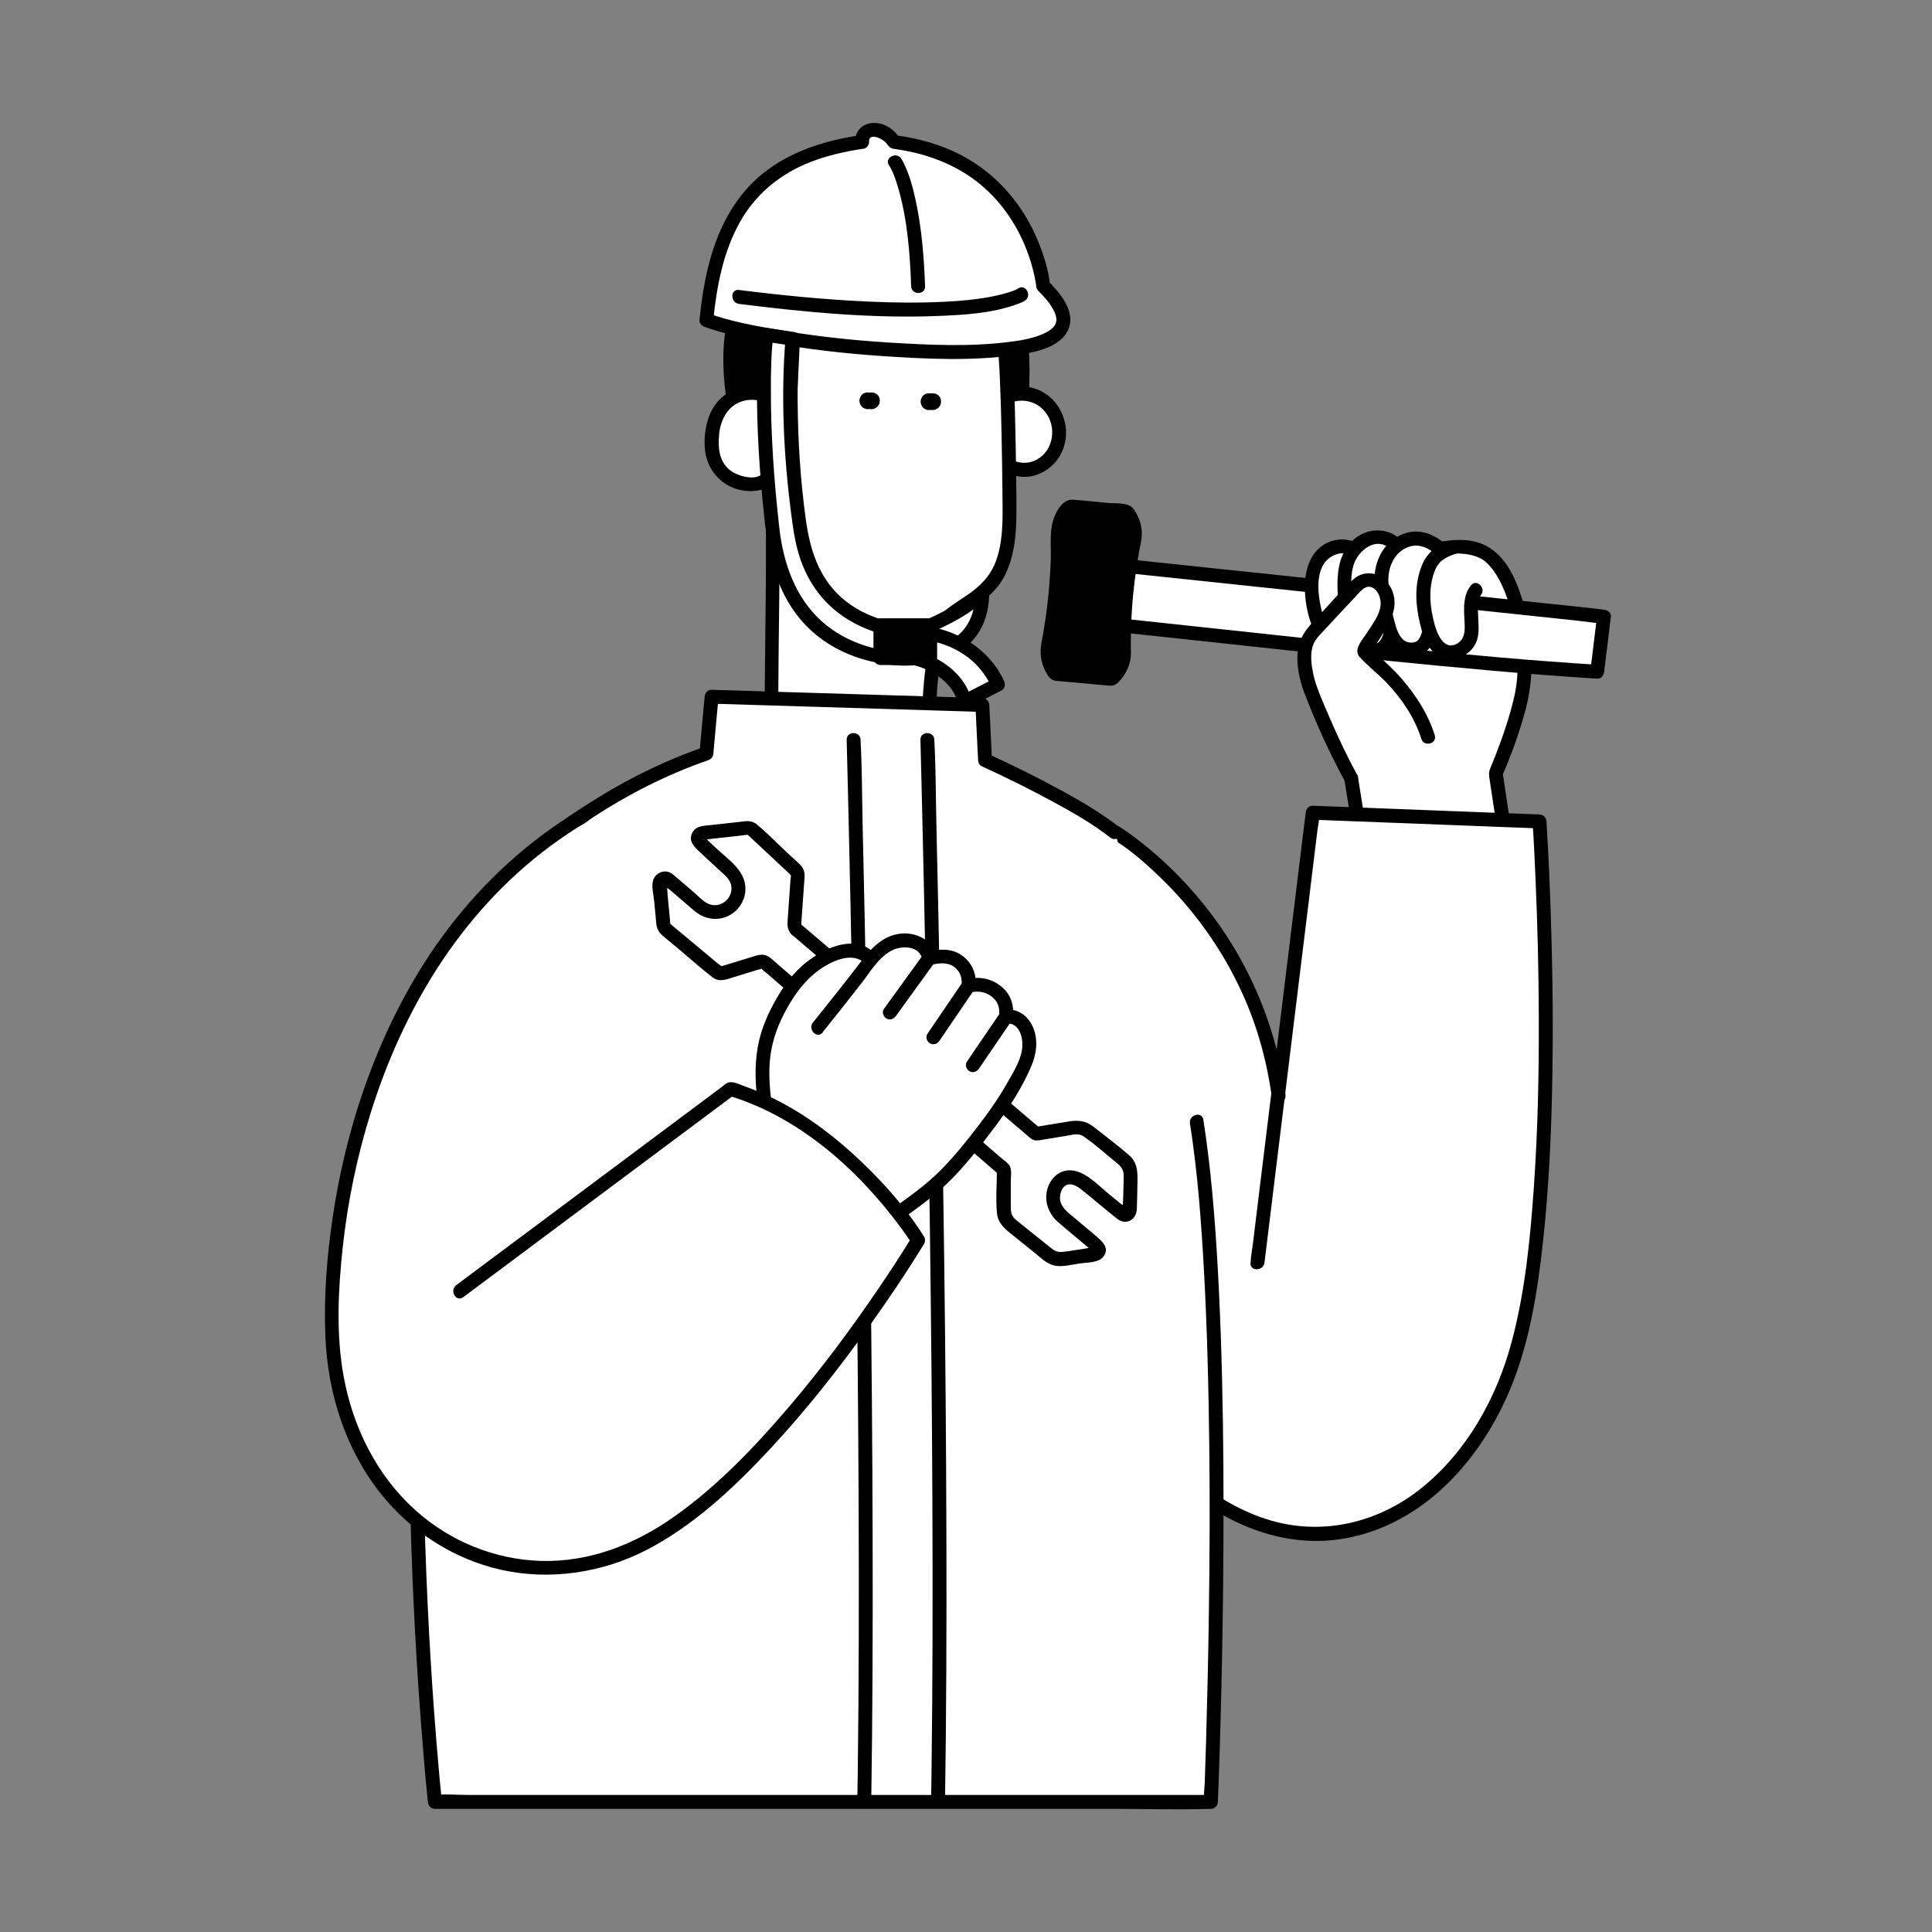
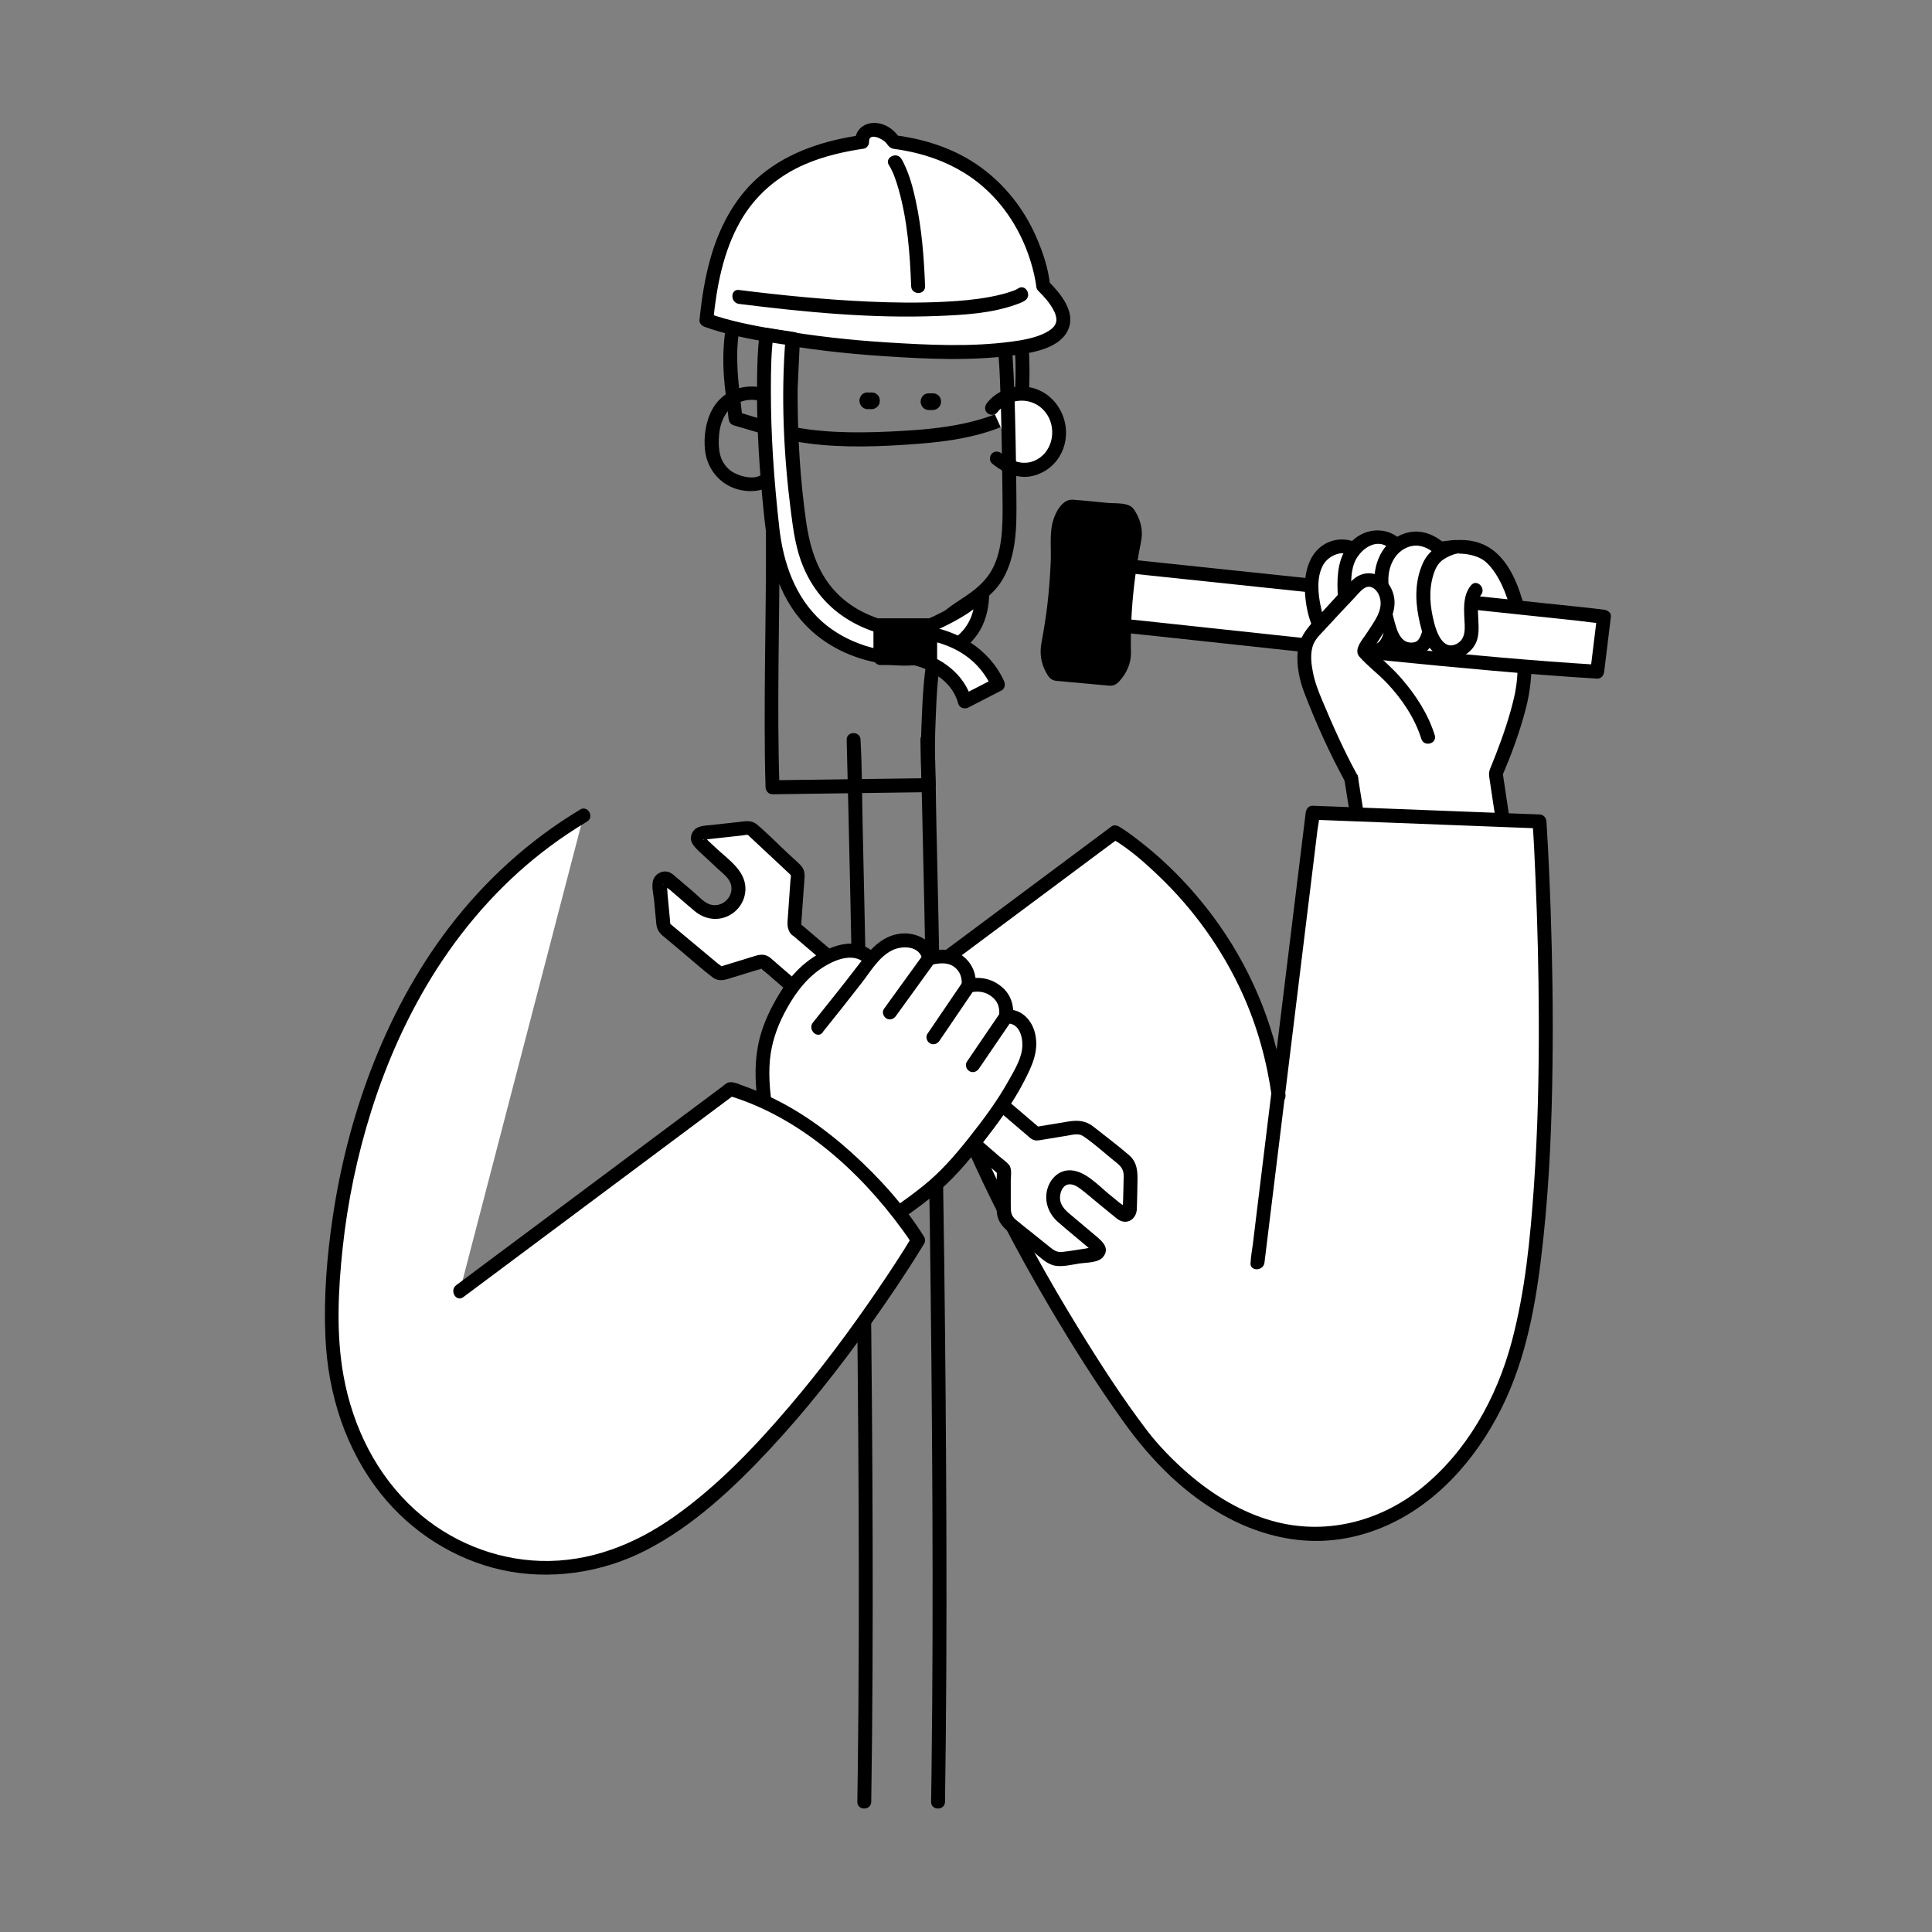
<svg xmlns="http://www.w3.org/2000/svg" width="220" height="220" viewBox="0 0 220 220" fill="none">
  <rect x="0" y="0" width="220" height="220" fill="#808080" stroke="none" />
  <path d="M151.964 71.215L151.056 64.68C151.056 64.68 162.466 62.52 165.735 62.261C166.606 62.192 167.8 62.293 169.014 62.911C170.846 63.84 173.534 67.908 173.624 76.319C173.666 80.365 170.313 88.052 170.313 88.052L171.749 97.614H155.29L153.86 88.633" fill="white" />
  <path d="M152.724 71.004C152.423 68.828 152.117 66.646 151.816 64.469L151.262 65.447C154.393 64.855 157.535 64.29 160.682 63.772C162.403 63.487 164.151 63.133 165.899 63.048C166.955 62.996 168.264 63.276 169.035 63.862C169.426 64.158 169.896 64.707 170.213 65.183C171.417 66.984 172.024 69.145 172.399 71.258C172.869 73.926 173.033 76.673 172.431 79.33C171.918 81.586 171.158 83.784 170.324 85.939C170.192 86.278 170.06 86.61 169.922 86.948C169.864 87.086 169.812 87.223 169.753 87.361C169.648 87.609 169.769 87.329 169.68 87.54C169.532 87.889 169.537 88.195 169.595 88.56C170.06 91.65 170.524 94.741 170.989 97.831L171.755 96.828C166.95 96.828 162.15 96.828 157.345 96.828H155.291C155.544 97.023 155.798 97.213 156.056 97.409C155.581 94.413 155.101 91.423 154.625 88.428C154.467 87.424 152.941 87.852 153.099 88.85C153.575 91.846 154.055 94.836 154.53 97.831C154.583 98.169 154.974 98.412 155.296 98.412C160.101 98.412 164.901 98.412 169.706 98.412H171.76C172.325 98.412 172.6 97.911 172.526 97.409C172.045 94.223 171.57 91.032 171.089 87.847L171.01 88.459C172.098 85.96 173.048 83.367 173.74 80.725C174.807 76.652 174.548 72.272 173.334 68.247C172.563 65.69 171.237 62.827 168.56 61.86C166.907 61.263 165.244 61.506 163.56 61.738C161.96 61.96 160.37 62.23 158.776 62.499C156.13 62.948 153.495 63.423 150.86 63.925C150.401 64.01 150.253 64.507 150.306 64.903C150.607 67.079 150.913 69.261 151.214 71.438C151.357 72.442 152.883 72.014 152.74 71.015L152.724 71.004Z" fill="black" />
  <path d="M125.351 64.156C124.85 66.602 124.686 68.43 124.749 70.924C141.419 72.63 165.149 75.472 181.877 76.492C182.13 74.4 182.389 72.313 182.643 70.221C180.599 69.968 125.346 64.156 125.346 64.156H125.351Z" fill="white" />
  <path d="M124.586 63.945C124.117 66.259 123.905 68.568 123.958 70.924C123.969 71.383 124.317 71.674 124.75 71.716C132.048 72.461 139.334 73.275 146.626 74.051C154.394 74.881 162.161 75.689 169.939 76.371C173.915 76.719 177.896 77.036 181.878 77.279C182.342 77.305 182.622 76.888 182.67 76.487C182.923 74.395 183.182 72.308 183.436 70.216C183.494 69.756 183.024 69.471 182.643 69.423C180.484 69.154 178.319 68.953 176.159 68.721C171.555 68.229 166.945 67.743 162.341 67.257C156.928 66.687 151.521 66.116 146.109 65.546C141.462 65.054 136.816 64.568 132.169 64.077C130.648 63.919 129.133 63.76 127.612 63.596C126.894 63.522 126.16 63.39 125.442 63.369C125.41 63.369 125.379 63.364 125.352 63.359C124.338 63.253 124.349 64.838 125.352 64.944C127.19 65.139 129.032 65.329 130.87 65.525C135.311 65.99 139.751 66.46 144.192 66.93C149.594 67.5 154.996 68.071 160.398 68.641C165.192 69.149 169.981 69.656 174.776 70.163C176.423 70.337 178.076 70.512 179.723 70.691C180.611 70.786 181.519 70.94 182.411 70.982C182.49 70.982 182.57 70.998 182.643 71.008L181.851 70.216C181.598 72.308 181.339 74.395 181.086 76.487L181.878 75.694C174.559 75.245 167.257 74.569 159.965 73.845C152.192 73.074 144.43 72.229 136.663 71.389C132.692 70.961 128.721 70.533 124.75 70.126L125.542 70.918C125.489 68.7 125.674 66.539 126.112 64.362C126.313 63.369 124.787 62.941 124.586 63.94V63.945Z" fill="black" />
  <path d="M127.992 74.403C127.881 70.219 128.314 65.792 129.175 61.375C129.502 59.695 128.325 58.258 128.325 58.258L121.893 57.672C121.893 57.672 120.494 58.871 120.499 60.583C120.515 64.682 120.214 69.099 119.316 73.611C118.984 75.29 120.166 76.728 120.166 76.728L126.598 77.314C126.598 77.314 128.039 76.115 127.992 74.403Z" fill="black" />
  <path d="M128.784 74.404C128.71 71.314 128.906 68.213 129.339 65.148C129.444 64.382 129.571 63.622 129.703 62.861C129.825 62.174 130.025 61.466 130.025 60.758C130.025 59.776 129.661 58.772 129.096 57.974C128.531 57.176 127.058 57.351 126.197 57.272C124.85 57.15 123.504 56.997 122.158 56.902C120.811 56.807 119.982 58.751 119.787 59.802C119.544 61.118 119.702 62.56 119.649 63.896C119.586 65.455 119.475 67.008 119.301 68.556C119.127 70.104 118.889 71.62 118.604 73.142C118.377 74.341 118.509 75.44 119.095 76.523C119.37 77.03 119.634 77.458 120.251 77.526C120.716 77.574 121.181 77.611 121.645 77.653L126.276 78.076C126.799 78.123 127.132 77.939 127.48 77.553C128.272 76.676 128.779 75.593 128.784 74.399C128.79 73.379 127.206 73.379 127.2 74.399C127.2 75.308 126.725 76.169 126.039 76.75L126.598 76.517C124.454 76.322 122.311 76.126 120.167 75.931L120.727 76.163C120.906 76.385 120.669 76.074 120.616 75.989C120.478 75.767 120.352 75.529 120.257 75.286C119.935 74.431 120.119 73.67 120.272 72.803C120.637 70.785 120.896 68.746 121.059 66.696C121.212 64.779 121.286 62.856 121.286 60.933C121.286 59.881 121.645 58.936 122.448 58.233L121.888 58.465C124.032 58.661 126.176 58.856 128.32 59.052L127.76 58.819C127.607 58.629 127.739 58.793 127.792 58.872C127.881 59.02 127.976 59.168 128.056 59.321C128.283 59.76 128.436 60.262 128.436 60.758C128.436 61.482 128.203 62.232 128.082 62.946C127.95 63.743 127.829 64.541 127.723 65.339C127.322 68.345 127.121 71.372 127.195 74.399C127.221 75.418 128.805 75.418 128.779 74.399L128.784 74.404Z" fill="black" />
  <path d="M154.705 62.862C153.738 62.006 152.181 62.027 151.093 62.73C150.005 63.433 149.556 64.59 149.424 65.879C149.187 68.214 149.863 70.242 150.074 70.797C150.375 71.605 150.871 72.43 151.684 72.725C152.075 72.868 152.513 72.873 152.92 72.789C153.142 72.746 153.358 72.673 153.543 72.546C153.818 72.356 153.997 72.06 154.15 71.764C154.779 70.57 154.974 69.962 155.043 68.615" fill="white" />
  <path d="M155.265 62.305C153.94 61.201 151.986 61.138 150.571 62.136C149.156 63.135 148.628 64.91 148.586 66.632C148.522 69.242 149.541 74.731 153.375 73.5C154.384 73.177 154.848 72.253 155.244 71.339C155.64 70.425 155.783 69.58 155.836 68.629C155.894 67.609 154.31 67.615 154.252 68.629C154.209 69.337 154.109 70.013 153.819 70.668C153.66 71.022 153.491 71.439 153.248 71.751C153.005 72.063 152.562 72.105 152.203 72.057C150.999 71.888 150.629 70.129 150.413 69.147C150.085 67.667 149.895 65.76 150.645 64.376C151.279 63.203 153.005 62.485 154.141 63.436C154.917 64.085 156.047 62.971 155.26 62.316L155.265 62.305Z" fill="black" />
  <path d="M158.724 61.819C157.757 60.963 156.2 60.984 155.112 61.687C154.024 62.39 153.38 63.642 153.174 64.92C152.968 66.199 153.148 69.094 153.427 70.362C153.554 70.938 153.702 71.513 153.908 72.068C154.209 72.876 154.705 73.701 155.518 73.996C155.909 74.139 156.347 74.144 156.754 74.06C156.976 74.017 157.192 73.944 157.377 73.817C157.652 73.626 157.831 73.331 157.984 73.035C158.613 71.841 158.988 68.919 159.056 67.572" fill="white" />
  <path d="M159.284 61.26C157.599 59.876 155.133 60.22 153.729 61.857C152.403 63.4 152.24 65.36 152.314 67.304C152.388 69.248 152.578 71.372 153.512 73.115C154.035 74.087 154.901 74.822 156.031 74.901C157.161 74.98 158.18 74.447 158.703 73.395C159.558 71.668 159.754 69.481 159.859 67.584C159.917 66.564 158.333 66.57 158.275 67.584C158.201 68.915 158.016 70.263 157.684 71.557C157.552 72.075 157.362 72.962 156.839 73.231C156.089 73.617 155.339 73.099 154.97 72.476C154.246 71.245 154.056 69.665 153.956 68.266C153.855 66.866 153.734 65.45 154.199 64.155C154.732 62.671 156.644 61.134 158.17 62.391C158.951 63.035 160.076 61.921 159.289 61.271L159.284 61.26Z" fill="black" />
  <path d="M164.606 63.138C162.494 60.623 160.376 61.231 159.288 61.933C158.201 62.636 157.556 63.888 157.351 65.166C157.145 66.445 157.556 68.928 157.836 70.196C157.963 70.772 158.111 71.347 158.317 71.902C158.618 72.71 159.114 73.535 159.927 73.831C160.318 73.973 160.756 73.978 161.163 73.894C161.385 73.852 161.601 73.778 161.786 73.651C162.061 73.461 162.24 73.165 162.393 72.869C163.022 71.675 163.164 69.166 163.233 67.819" fill="white" />
  <path d="M165.17 62.576C163.856 61.054 161.923 60.061 159.911 60.758C157.899 61.456 156.769 63.294 156.548 65.291C156.437 66.274 156.564 67.278 156.701 68.25C156.843 69.301 157.028 70.358 157.324 71.377C157.635 72.471 158.111 73.617 159.088 74.283C160.064 74.948 161.464 74.927 162.356 74.219C163.248 73.511 163.534 72.265 163.713 71.219C163.903 70.099 163.982 68.963 164.04 67.827C164.093 66.807 162.509 66.813 162.456 67.827C162.382 69.275 162.367 70.881 161.828 72.249C161.722 72.524 161.569 72.872 161.311 73.031C160.962 73.247 160.371 73.205 160.027 73.01C159.304 72.597 159.024 71.599 158.818 70.854C158.385 69.301 158.09 67.621 158.095 66.004C158.095 64.578 158.739 63.051 160.08 62.407C161.617 61.662 163.037 62.528 164.056 63.706C164.727 64.478 165.841 63.352 165.176 62.586L165.17 62.576Z" fill="black" />
  <path d="M165.73 62.266C165.73 62.266 164.927 62.387 163.84 63.09C162.752 63.792 162.34 65.377 162.134 66.65C161.928 67.929 162.113 69.239 162.393 70.502C162.52 71.078 162.667 71.653 162.873 72.208C163.174 73.016 163.671 73.841 164.484 74.136C164.875 74.279 165.313 74.284 165.72 74.2C165.941 74.157 166.723 73.957 167.335 72.863C167.995 71.685 166.913 68.478 168.059 67.205" fill="white" />
  <path d="M165.518 61.498C164.051 61.736 162.651 62.75 162.039 64.097C161.152 66.046 161.125 68.191 161.537 70.262C161.902 72.111 162.562 74.705 164.79 75.012C166.342 75.223 167.947 74.15 168.27 72.587C168.449 71.736 168.338 70.849 168.312 69.993C168.291 69.338 168.169 68.318 168.629 67.769C169.278 66.992 168.159 65.862 167.509 66.649C166.654 67.679 166.685 69.037 166.744 70.305C166.791 71.414 167.018 72.74 165.835 73.337C164.346 74.082 163.607 72.064 163.317 70.944C162.847 69.132 162.662 67.32 163.206 65.502C163.427 64.763 163.755 64.071 164.436 63.658C164.895 63.379 165.408 63.12 165.946 63.035C166.949 62.871 166.522 61.345 165.524 61.508L165.518 61.498Z" fill="black" />
  <path d="M153.854 88.621C152.296 85.784 149.302 79.049 148.98 77.812C148.589 76.317 148.156 74.035 149.043 72.598C149.265 72.244 149.54 71.922 149.825 71.615C151.145 70.216 154.139 66.908 154.788 66.396C155.591 65.762 156.763 65.931 157.349 66.766C157.576 67.088 157.761 67.416 157.84 67.69C158.094 68.573 158.03 69.555 157.603 70.364C157.228 71.082 155.311 74.019 155.29 74.13C155.274 74.21 157.809 76.481 158.5 77.231C160.227 79.096 161.869 81.474 162.598 83.909" fill="white" />
  <path d="M154.541 88.224C153.041 85.487 151.758 82.603 150.554 79.729C150.116 78.683 149.72 77.669 149.504 76.554C149.319 75.619 149.197 74.589 149.456 73.659C149.678 72.845 150.317 72.27 150.871 71.673C151.969 70.489 153.057 69.295 154.177 68.133C154.53 67.763 154.889 67.293 155.317 67.002C156.104 66.464 156.833 67.177 157.086 67.916C157.609 69.443 156.437 70.822 155.681 72.027C155.217 72.761 154.055 73.95 154.81 74.795C155.745 75.841 156.891 76.702 157.862 77.711C159.599 79.523 161.094 81.726 161.849 84.135C162.15 85.107 163.681 84.69 163.375 83.713C162.625 81.309 161.236 79.169 159.599 77.278C158.596 76.116 157.424 75.112 156.315 74.05C156.231 73.971 156.141 73.855 156.046 73.786C155.845 73.648 155.866 73.332 155.951 74.071C156.046 74.864 155.935 74.525 156.077 74.377C156.173 74.282 156.236 74.119 156.305 74.008C156.695 73.379 157.097 72.756 157.487 72.132C158.438 70.611 159.283 68.952 158.48 67.135C157.677 65.317 155.576 64.604 154.018 66.046C152.83 67.145 151.758 68.392 150.66 69.581C149.371 70.97 147.962 72.201 147.772 74.198C147.624 75.751 147.962 77.415 148.516 78.868C149.841 82.328 151.404 85.778 153.179 89.027C153.67 89.92 155.037 89.122 154.546 88.229L154.541 88.224Z" fill="black" />
  <path d="M143.194 143.788L149.473 92.549L175.299 93.542C175.299 93.542 177.944 132.62 173.086 152.299C168.228 171.973 148.976 184.192 131.472 165.184C127.375 160.736 107.621 131.167 104.807 111.314L126.973 94.794C126.973 94.794 142.835 104.166 145.608 124.806" fill="white" />
  <path d="M143.987 143.787C144.193 142.092 144.404 140.396 144.61 138.7C145.112 134.627 145.608 130.554 146.11 126.475C146.711 121.546 147.319 116.612 147.921 111.683C148.443 107.414 148.966 103.151 149.489 98.882C149.663 97.467 149.837 96.056 150.006 94.64C150.086 93.99 150.255 93.288 150.255 92.633C150.255 92.606 150.26 92.575 150.265 92.548L149.473 93.341C152.372 93.452 155.276 93.562 158.175 93.674C162.822 93.853 167.468 94.033 172.12 94.212C173.182 94.255 174.243 94.292 175.304 94.334L174.512 93.541C174.66 95.697 174.761 97.852 174.85 100.008C175.077 105.264 175.209 110.526 175.225 115.788C175.252 122.249 175.114 128.715 174.665 135.16C174.254 141.046 173.673 147.026 172.152 152.742C170.447 159.171 167.02 165.352 161.755 169.537C156.961 173.346 150.777 174.862 144.842 173.177C141.336 172.183 138.157 170.244 135.401 167.883C133.685 166.414 131.911 164.597 130.633 162.917C127.787 159.182 125.237 155.214 122.781 151.215C119.312 145.563 116.091 139.751 113.24 133.76C110.388 127.77 107.88 121.678 106.37 115.275C106.043 113.897 105.773 112.502 105.567 111.097L105.203 111.989C107.701 110.125 110.203 108.265 112.701 106.4C116.682 103.431 120.664 100.467 124.645 97.498C125.553 96.822 126.462 96.146 127.37 95.47H126.572C128.584 96.658 130.216 98.095 131.937 99.738C135.929 103.547 139.192 108.101 141.473 113.131C143.184 116.892 144.283 120.918 144.842 125.012C144.9 125.44 145.444 125.662 145.819 125.567C146.279 125.445 146.432 125.012 146.374 124.589C145.423 117.653 142.836 110.991 138.791 105.27C136.177 101.571 133.03 98.254 129.424 95.517C128.764 95.015 128.093 94.519 127.38 94.096C127.159 93.964 126.799 93.932 126.583 94.096C124.085 95.961 121.583 97.821 119.085 99.686C115.104 102.654 111.122 105.618 107.141 108.587C106.233 109.263 105.324 109.94 104.416 110.616C104.099 110.854 103.999 111.123 104.052 111.509C104.976 117.927 107.262 124.119 109.829 130.041C112.569 136.36 115.785 142.467 119.264 148.405C121.989 153.048 124.862 157.624 128.009 161.998C131.156 166.372 135.026 170.303 139.874 172.854C142.841 174.418 146.115 175.39 149.478 175.464C152.552 175.533 155.593 174.819 158.365 173.504C164.327 170.683 168.773 165.22 171.476 159.314C174.111 153.55 175.083 147.221 175.748 140.966C176.45 134.389 176.709 127.77 176.788 121.161C176.862 115.297 176.772 109.438 176.572 103.579C176.461 100.378 176.324 97.176 176.123 93.98C176.112 93.832 176.102 93.684 176.096 93.536C176.065 93.098 175.758 92.76 175.304 92.744C172.405 92.633 169.501 92.522 166.602 92.411C161.956 92.231 157.309 92.052 152.657 91.872C151.596 91.83 150.534 91.793 149.473 91.751C149.008 91.735 148.734 92.131 148.681 92.543C148.475 94.239 148.264 95.935 148.058 97.63C147.556 101.704 147.06 105.777 146.558 109.855C145.956 114.784 145.349 119.718 144.747 124.647C144.224 128.916 143.702 133.179 143.179 137.448C143.005 138.864 142.831 140.274 142.662 141.69C142.582 142.351 142.44 143.032 142.413 143.698C142.413 143.724 142.408 143.756 142.403 143.782C142.281 144.791 143.865 144.781 143.987 143.782V143.787Z" fill="black" />
-   <path d="M83.76 47.672C83.533 45.438 83.142 43.208 83.137 40.963C83.131 33.361 86.638 25.177 98.481 24.633C103.503 24.401 112.337 24.755 115.78 36.293C116.778 39.648 116.382 44.814 116.276 46.679C111.561 49.358 106.275 49.727 100.794 49.965C91.96 50.351 88.771 49.173 83.754 47.678L83.76 47.672Z" fill="black" />
  <path d="M84.552 47.671C84.251 44.781 83.77 41.918 84.008 39.007C84.156 37.216 84.541 35.435 85.212 33.766C86.695 30.079 89.716 27.411 93.502 26.248C96.776 25.245 100.625 25.065 104.01 25.71C107.563 26.391 110.647 28.293 112.664 31.325C114.206 33.645 115.236 36.386 115.51 39.16C115.758 41.659 115.626 44.168 115.484 46.672L115.874 45.986C111.407 48.49 106.28 48.912 101.264 49.145C97.172 49.33 93.064 49.293 89.061 48.347C87.345 47.94 85.66 47.407 83.971 46.905C82.994 46.614 82.572 48.141 83.548 48.432C86.336 49.266 89.103 50.106 91.997 50.487C96.1 51.031 100.292 50.856 104.406 50.55C106.629 50.381 108.852 50.117 111.017 49.578C112.11 49.309 113.181 48.965 114.222 48.537C114.707 48.337 115.188 48.13 115.653 47.898C116.117 47.666 116.867 47.428 117.036 46.884C117.205 46.34 117.131 45.558 117.163 44.971C117.205 44.089 117.232 43.212 117.232 42.33C117.232 40.417 117.136 38.457 116.677 36.593C115.859 33.275 114.137 29.957 111.582 27.654C109.601 25.868 107.146 24.716 104.543 24.204C102.309 23.76 100.002 23.713 97.731 23.887C94.246 24.151 90.803 25.139 88.031 27.337C83.11 31.236 81.896 37.876 82.513 43.809C82.645 45.098 82.83 46.387 82.962 47.676C83.068 48.68 84.652 48.69 84.546 47.676L84.552 47.671Z" fill="black" />
-   <path d="M112.954 46.45C114.068 44.976 116.227 44.4 117.928 45.119C119.628 45.837 120.721 47.633 120.599 49.477C120.531 50.492 120.119 51.892 118.904 52.747C118.097 53.318 117.114 53.635 116.138 53.487C115.161 53.339 114.263 52.848 113.513 52.209" fill="white" />
+   <path d="M112.954 46.45C114.068 44.976 116.227 44.4 117.928 45.119C119.628 45.837 120.721 47.633 120.599 49.477C120.531 50.492 120.119 51.892 118.904 52.747C118.097 53.318 117.114 53.635 116.138 53.487" fill="white" />
  <path d="M113.515 47.009C114.914 45.218 117.633 45.123 119.054 46.951C120.347 48.615 119.983 51.267 118.093 52.319C116.709 53.09 115.231 52.599 114.074 51.648C113.747 51.373 113.277 51.325 112.955 51.648C112.675 51.928 112.622 52.493 112.955 52.768C114.344 53.914 116.128 54.685 117.934 54.104C119.529 53.592 120.712 52.361 121.182 50.755C122.058 47.744 120.099 44.426 116.915 44.046C115.241 43.845 113.441 44.547 112.395 45.884C112.131 46.222 112.068 46.676 112.395 47.004C112.67 47.279 113.251 47.342 113.515 47.004V47.009Z" fill="black" />
-   <path d="M90.344 36.757C90.281 40.465 90.054 43.281 89.9 46.984C89.821 46.916 89.79 46.799 89.826 46.699L89.652 47.058C88.607 45.23 86.199 44.306 84.203 44.977C82.207 45.642 81.198 47.55 81.088 49.652C81.056 50.255 80.713 52.241 82.307 53.868C83.548 55.131 85.338 55.236 86.178 55.115C87.017 54.993 87.804 54.343 87.889 53.504C88.2 62.87 87.662 80.293 87.973 89.66L105.762 89.417C105.514 85.074 105.868 77.155 106.364 75.121C106.861 73.087 106.444 71.418 108.133 70.187C109.115 69.469 110.921 68.243 111.867 67.477C114.486 65.358 114.94 61.808 114.961 58.686C114.977 56.605 114.829 42.33 114.417 39.831C113.762 37.391 105.382 35.51 105.382 35.51L105.541 38.669L97.082 36.355V38.743L90.349 36.762L90.344 36.757Z" fill="white" />
  <path d="M89.552 36.755C89.489 40.168 89.251 43.57 89.109 46.983L90.587 46.581L90.624 46.697C90.656 45.931 89.494 45.588 89.145 46.296L88.971 46.655H90.339C88.306 43.264 83.105 43.021 81.119 46.597C80.364 47.96 80.106 49.746 80.285 51.294C80.517 53.306 81.822 54.997 83.754 55.647C85.539 56.249 88.279 55.985 88.649 53.708L87.091 53.497C87.408 63.133 87.06 72.79 87.076 82.431C87.076 84.84 87.097 87.244 87.176 89.653C87.192 90.076 87.53 90.451 87.968 90.445C93.153 90.377 98.338 90.303 103.519 90.234C104.263 90.224 105.008 90.213 105.752 90.203C106.164 90.197 106.571 89.843 106.544 89.41C106.396 86.716 106.449 84 106.57 81.306C106.66 79.251 106.724 77.148 107.162 75.13C107.421 73.936 107.267 72.367 108.038 71.348C108.413 70.851 109.005 70.518 109.506 70.17C110.156 69.71 110.811 69.25 111.455 68.78C112.574 67.956 113.556 67.074 114.248 65.848C114.94 64.623 115.346 63.154 115.542 61.717C115.779 59.984 115.753 58.241 115.737 56.497C115.721 54.463 115.69 52.435 115.653 50.401C115.61 48.208 115.563 46.016 115.473 43.824C115.441 42.962 115.399 42.096 115.341 41.235C115.304 40.664 115.304 40.014 115.125 39.47C114.829 38.588 113.984 37.965 113.224 37.5C112.215 36.882 111.096 36.433 109.987 36.031C108.551 35.514 107.072 35.075 105.583 34.742C105.108 34.636 104.553 34.969 104.58 35.508C104.633 36.559 104.685 37.616 104.738 38.667L105.741 37.901C102.922 37.13 100.102 36.359 97.282 35.587C96.786 35.45 96.279 35.836 96.279 36.353C96.279 37.151 96.279 37.944 96.279 38.741L97.282 37.975C95.038 37.315 92.794 36.655 90.55 35.994C89.568 35.704 89.151 37.236 90.128 37.521C92.372 38.181 94.616 38.842 96.86 39.502C97.356 39.65 97.863 39.243 97.863 38.736C97.863 37.938 97.863 37.146 97.863 36.348L96.86 37.114C99.68 37.886 102.499 38.657 105.319 39.428C105.794 39.56 106.349 39.185 106.322 38.662C106.27 37.611 106.217 36.554 106.164 35.503L105.161 36.269C106.386 36.544 107.595 36.892 108.783 37.288C109.718 37.6 110.647 37.944 111.534 38.382C112.22 38.72 113.023 39.117 113.498 39.74C113.467 39.698 113.688 40.083 113.625 39.962C113.646 39.999 113.641 40.041 113.657 40.083C113.704 40.258 113.63 39.893 113.657 40.083C113.694 40.358 113.715 40.638 113.736 40.918C113.799 41.716 113.836 42.513 113.868 43.311C113.958 45.419 114.01 47.527 114.053 49.635C114.095 51.743 114.127 53.803 114.148 55.885C114.164 57.374 114.206 58.875 114.1 60.359C114.005 61.722 113.773 63.117 113.213 64.369C112.653 65.621 111.714 66.62 110.573 67.454C109.432 68.289 108.107 68.997 107.125 69.985C106.143 70.973 105.99 72.166 105.831 73.429C105.694 74.517 105.435 75.579 105.314 76.673C105.166 77.967 105.081 79.272 105.018 80.572C104.87 83.509 104.796 86.462 104.96 89.4L105.752 88.607C100.567 88.676 95.382 88.75 90.201 88.818C89.457 88.829 88.713 88.84 87.968 88.85L88.76 89.642C88.443 80.006 88.792 70.349 88.776 60.708C88.776 58.299 88.755 55.895 88.675 53.486C88.649 52.636 87.271 52.355 87.118 53.275C86.827 55.05 84.097 54.3 83.168 53.576C81.874 52.562 81.758 51.045 81.88 49.545C82.012 47.865 82.851 46.169 84.583 45.673C86.315 45.176 88.089 45.984 88.966 47.448C89.251 47.928 90.064 47.997 90.334 47.448L90.508 47.088L89.029 46.687C89.019 46.956 89.072 47.141 89.209 47.368C89.631 48.05 90.65 47.754 90.687 46.967C90.83 43.559 91.073 40.152 91.131 36.739C91.147 35.719 89.563 35.719 89.547 36.739L89.552 36.755Z" fill="black" />
  <path d="M106.459 46.65C106.459 46.65 106.475 46.65 106.486 46.639C106.523 46.624 106.644 46.576 106.676 46.56C106.676 46.56 106.676 46.56 106.681 46.56C106.681 46.56 106.692 46.56 106.697 46.55C106.697 46.55 106.702 46.55 106.707 46.544C106.755 46.513 106.829 46.455 106.871 46.418C106.876 46.412 106.887 46.402 106.892 46.397C106.929 46.349 106.993 46.28 107.03 46.217C107.035 46.206 107.04 46.201 107.045 46.19C107.067 46.143 107.109 46.048 107.125 46C107.125 46 107.125 46 107.125 45.995V45.984V45.974C107.125 45.974 107.125 45.974 107.125 45.968C107.135 45.9 107.146 45.821 107.156 45.752C107.156 45.741 107.156 45.736 107.156 45.725C107.156 45.725 107.156 45.715 107.156 45.71C107.156 45.71 107.156 45.71 107.156 45.704C107.151 45.641 107.135 45.551 107.13 45.488C107.13 45.477 107.13 45.472 107.125 45.461C107.125 45.461 107.125 45.461 107.125 45.456C107.104 45.403 107.067 45.313 107.045 45.266C107.045 45.266 107.045 45.255 107.04 45.25C107.04 45.25 107.04 45.245 107.035 45.239C107.035 45.239 107.035 45.239 107.035 45.234C107.014 45.203 106.935 45.102 106.908 45.07C106.903 45.065 106.898 45.055 106.887 45.049C106.887 45.049 106.887 45.049 106.882 45.049C106.85 45.023 106.755 44.949 106.718 44.922C106.718 44.922 106.707 44.917 106.707 44.912C106.697 44.907 106.692 44.901 106.681 44.896C106.639 44.875 106.533 44.833 106.491 44.817C106.491 44.817 106.491 44.817 106.486 44.817H106.475C106.465 44.817 106.454 44.817 106.443 44.812C106.38 44.801 106.29 44.79 106.227 44.785C106.227 44.785 106.227 44.785 106.222 44.785C106.222 44.785 106.211 44.785 106.206 44.785C106.195 44.785 106.185 44.785 106.174 44.785C106.153 44.785 106.01 44.796 105.942 44.817H105.931C105.931 44.817 105.931 44.817 105.926 44.817L105.736 44.896C105.725 44.896 105.72 44.907 105.715 44.907C105.651 44.949 105.588 44.991 105.535 45.049C105.482 45.107 105.435 45.171 105.393 45.234C105.393 45.234 105.387 45.245 105.382 45.25C105.382 45.25 105.382 45.255 105.382 45.261C105.366 45.292 105.356 45.324 105.34 45.356C105.324 45.387 105.313 45.419 105.298 45.456C105.298 45.467 105.292 45.477 105.287 45.488C105.271 45.562 105.261 45.636 105.255 45.71C105.255 45.715 105.255 45.72 105.255 45.725C105.255 45.725 105.255 45.731 105.255 45.736C105.255 45.778 105.277 45.905 105.282 45.947C105.282 45.947 105.282 45.958 105.282 45.963C105.282 45.968 105.282 45.974 105.287 45.979C105.313 46.042 105.34 46.111 105.372 46.175C105.377 46.185 105.382 46.201 105.387 46.212C105.387 46.217 105.398 46.227 105.398 46.233C105.398 46.233 105.398 46.238 105.403 46.243C105.44 46.296 105.488 46.359 105.53 46.407C105.535 46.412 105.541 46.423 105.546 46.428C105.604 46.481 105.662 46.523 105.725 46.566C105.725 46.566 105.736 46.566 105.736 46.571L105.926 46.65C105.926 46.65 105.947 46.655 105.958 46.661C106.037 46.676 106.116 46.692 106.201 46.692C106.206 46.692 106.211 46.692 106.216 46.692C106.216 46.692 106.222 46.692 106.227 46.692C106.301 46.682 106.375 46.676 106.449 46.661C106.554 46.634 106.644 46.587 106.718 46.518C106.803 46.46 106.871 46.386 106.924 46.296C106.982 46.206 107.014 46.106 107.019 46C107.04 45.895 107.04 45.789 107.003 45.683L106.924 45.493C106.855 45.372 106.76 45.282 106.639 45.208L106.449 45.129C106.306 45.092 106.169 45.092 106.026 45.129C106.026 45.129 106.021 45.129 106.016 45.129L106.227 45.102C106.227 45.102 106.195 45.102 106.174 45.102L106.385 45.129C106.385 45.129 106.364 45.129 106.348 45.118L106.539 45.197C106.539 45.197 106.517 45.187 106.507 45.181L106.665 45.303C106.665 45.303 106.644 45.282 106.634 45.271L106.755 45.43C106.755 45.43 106.723 45.382 106.713 45.356L106.792 45.546C106.792 45.546 106.781 45.52 106.781 45.509L106.808 45.72C106.808 45.72 106.808 45.694 106.808 45.683L106.781 45.895C106.781 45.895 106.787 45.868 106.792 45.852L106.713 46.042C106.713 46.042 106.723 46.016 106.734 46.005L106.612 46.164C106.612 46.164 106.628 46.148 106.639 46.138L106.48 46.259C106.48 46.259 106.502 46.243 106.517 46.238L106.327 46.317C106.327 46.317 106.354 46.307 106.37 46.307L106.158 46.333C106.158 46.333 106.195 46.333 106.211 46.333L106 46.307C106 46.307 106.037 46.312 106.053 46.322L105.863 46.243C105.863 46.243 105.889 46.259 105.9 46.264L105.741 46.143C105.741 46.143 105.762 46.159 105.773 46.175L105.651 46.016C105.651 46.016 105.667 46.037 105.673 46.048L105.593 45.858C105.593 45.858 105.604 45.884 105.604 45.9L105.577 45.689C105.577 45.689 105.577 45.72 105.577 45.736L105.604 45.525C105.604 45.525 105.599 45.556 105.593 45.572L105.673 45.382C105.673 45.382 105.657 45.414 105.646 45.43L105.768 45.271C105.768 45.271 105.752 45.292 105.741 45.298L105.9 45.176C105.9 45.176 105.878 45.192 105.868 45.197L106.058 45.118C106.058 45.118 106.037 45.123 106.032 45.129C105.926 45.155 105.836 45.203 105.762 45.271C105.678 45.329 105.609 45.403 105.556 45.493C105.498 45.583 105.467 45.683 105.461 45.789C105.44 45.895 105.44 46 105.477 46.106L105.556 46.296C105.625 46.418 105.72 46.507 105.841 46.581L106.032 46.661C106.174 46.698 106.311 46.698 106.454 46.661L106.459 46.65Z" fill="black" />
  <path d="M99.49 46.552C99.49 46.552 99.506 46.552 99.516 46.542C99.553 46.526 99.675 46.478 99.707 46.463C99.707 46.463 99.707 46.463 99.712 46.463C99.712 46.463 99.722 46.463 99.728 46.452C99.728 46.452 99.733 46.452 99.738 46.447C99.786 46.415 99.86 46.357 99.902 46.32C99.907 46.315 99.918 46.304 99.923 46.299C99.96 46.251 100.023 46.183 100.06 46.119C100.066 46.109 100.071 46.103 100.076 46.093C100.097 46.045 100.14 45.95 100.155 45.903C100.155 45.903 100.155 45.903 100.155 45.897V45.887V45.876C100.155 45.876 100.155 45.876 100.155 45.871C100.166 45.802 100.176 45.723 100.187 45.654C100.187 45.644 100.187 45.638 100.187 45.628C100.187 45.628 100.187 45.617 100.187 45.612C100.187 45.612 100.187 45.612 100.187 45.607C100.182 45.543 100.166 45.453 100.161 45.39C100.161 45.38 100.161 45.374 100.155 45.364C100.155 45.364 100.155 45.364 100.155 45.358C100.134 45.306 100.097 45.216 100.076 45.168C100.076 45.168 100.076 45.158 100.071 45.152C100.071 45.152 100.071 45.147 100.066 45.142C100.066 45.142 100.066 45.142 100.066 45.137C100.044 45.105 99.965 45.005 99.939 44.973C99.934 44.968 99.928 44.957 99.918 44.952C99.918 44.952 99.918 44.952 99.912 44.952C99.881 44.925 99.786 44.851 99.749 44.825C99.749 44.825 99.738 44.82 99.738 44.814C99.728 44.809 99.722 44.804 99.712 44.798C99.669 44.777 99.564 44.735 99.522 44.719C99.522 44.719 99.522 44.719 99.516 44.719H99.506C99.495 44.719 99.485 44.719 99.474 44.714C99.411 44.703 99.321 44.693 99.258 44.688C99.258 44.688 99.258 44.688 99.252 44.688C99.252 44.688 99.242 44.688 99.237 44.688C99.226 44.688 99.216 44.688 99.205 44.688C99.184 44.688 99.041 44.698 98.972 44.719H98.962C98.962 44.719 98.962 44.719 98.957 44.719L98.767 44.798C98.756 44.798 98.751 44.809 98.746 44.809C98.682 44.851 98.619 44.894 98.566 44.952C98.513 45.01 98.466 45.073 98.423 45.137C98.423 45.137 98.418 45.147 98.413 45.152C98.413 45.152 98.413 45.158 98.413 45.163C98.397 45.195 98.386 45.226 98.371 45.258C98.355 45.29 98.344 45.322 98.328 45.358C98.328 45.369 98.323 45.38 98.318 45.39C98.302 45.464 98.291 45.538 98.286 45.612C98.286 45.617 98.286 45.623 98.286 45.628C98.286 45.628 98.286 45.633 98.286 45.638C98.286 45.681 98.307 45.807 98.312 45.85C98.312 45.85 98.312 45.86 98.312 45.866C98.312 45.871 98.312 45.876 98.318 45.882C98.344 45.945 98.371 46.014 98.402 46.077C98.408 46.087 98.413 46.103 98.418 46.114C98.418 46.119 98.429 46.13 98.429 46.135C98.429 46.135 98.429 46.14 98.434 46.146C98.471 46.198 98.519 46.262 98.561 46.309C98.566 46.315 98.571 46.325 98.576 46.331C98.635 46.383 98.693 46.426 98.756 46.468C98.756 46.468 98.767 46.468 98.767 46.473L98.957 46.552C98.957 46.552 98.978 46.558 98.988 46.563C99.068 46.579 99.147 46.595 99.231 46.595C99.237 46.595 99.242 46.595 99.247 46.595C99.247 46.595 99.252 46.595 99.258 46.595C99.332 46.584 99.406 46.579 99.48 46.563C99.585 46.536 99.675 46.489 99.749 46.42C99.833 46.362 99.902 46.288 99.955 46.198C100.013 46.109 100.044 46.008 100.05 45.903C100.071 45.797 100.071 45.691 100.034 45.586L99.955 45.395C99.886 45.274 99.791 45.184 99.67 45.11L99.48 45.031C99.337 44.994 99.2 44.994 99.057 45.031C99.057 45.031 99.052 45.031 99.046 45.031L99.258 45.005C99.258 45.005 99.226 45.005 99.205 45.005L99.416 45.031C99.416 45.031 99.395 45.031 99.379 45.02L99.569 45.1C99.569 45.1 99.548 45.089 99.538 45.084L99.696 45.205C99.696 45.205 99.675 45.184 99.664 45.173L99.786 45.332C99.786 45.332 99.754 45.285 99.743 45.258L99.823 45.448C99.823 45.448 99.812 45.422 99.812 45.411L99.838 45.623C99.838 45.623 99.838 45.596 99.838 45.586L99.812 45.797C99.812 45.797 99.817 45.77 99.823 45.755L99.743 45.945C99.743 45.945 99.754 45.918 99.765 45.908L99.643 46.066C99.643 46.066 99.659 46.05 99.67 46.04L99.511 46.161C99.511 46.161 99.532 46.146 99.548 46.14L99.358 46.22C99.358 46.22 99.384 46.209 99.4 46.209L99.189 46.235C99.189 46.235 99.226 46.235 99.242 46.235L99.031 46.209C99.031 46.209 99.068 46.214 99.084 46.225L98.893 46.146C98.893 46.146 98.92 46.161 98.93 46.167L98.772 46.045C98.772 46.045 98.793 46.061 98.804 46.077L98.682 45.918C98.682 45.918 98.698 45.94 98.703 45.95L98.624 45.76C98.624 45.76 98.635 45.786 98.635 45.802L98.608 45.591C98.608 45.591 98.608 45.623 98.608 45.638L98.635 45.427C98.635 45.427 98.629 45.459 98.624 45.475L98.703 45.285C98.703 45.285 98.687 45.316 98.677 45.332L98.798 45.173C98.798 45.173 98.782 45.195 98.772 45.2L98.93 45.078C98.93 45.078 98.909 45.094 98.899 45.1L99.089 45.02C99.089 45.02 99.068 45.026 99.062 45.031C98.957 45.057 98.867 45.105 98.793 45.173C98.709 45.232 98.64 45.306 98.587 45.395C98.529 45.485 98.497 45.586 98.492 45.691C98.471 45.797 98.471 45.903 98.508 46.008L98.587 46.198C98.656 46.32 98.751 46.41 98.872 46.484L99.062 46.563C99.205 46.6 99.342 46.6 99.485 46.563L99.49 46.552Z" fill="black" />
  <path d="M118.788 32.559C118.788 32.559 117.41 18.115 101.775 16.166C100.761 14.327 97.989 14.338 98.169 16.166C86.14 17.909 81.615 24.465 80.438 36.452C83.484 37.562 94.103 39.939 108.164 40.039C122.226 40.14 123.113 36.859 118.783 32.559H118.788Z" fill="white" />
  <path d="M119.581 32.557C119.401 30.682 118.794 28.828 118.055 27.111C116.502 23.486 113.904 20.343 110.53 18.278C107.864 16.645 104.854 15.768 101.775 15.377L102.462 15.768C101.834 14.706 100.667 13.94 99.405 14.004C98.211 14.062 97.314 14.944 97.382 16.164L97.963 15.398C93.939 15.99 89.937 17.242 86.748 19.852C83.88 22.198 82.064 25.52 81.013 29.028C80.29 31.443 79.904 33.947 79.651 36.451C79.614 36.81 79.925 37.106 80.232 37.217C82.555 38.057 85.037 38.527 87.46 38.966C91.785 39.753 96.162 40.26 100.55 40.55C105.466 40.878 110.525 41.121 115.42 40.461C117.447 40.186 120.573 39.737 121.592 37.634C122.601 35.547 120.727 33.376 119.348 31.997C118.625 31.274 117.506 32.394 118.229 33.117C118.952 33.841 119.523 34.47 119.971 35.32C120.125 35.611 120.204 35.791 120.283 36.213C120.304 36.345 120.288 36.092 120.288 36.308C120.288 36.377 120.288 36.451 120.288 36.52C120.288 36.715 120.325 36.409 120.278 36.599C120.257 36.683 120.235 36.768 120.209 36.852C120.209 36.837 120.172 36.932 120.072 37.095C119.966 37.27 120.082 37.095 120.003 37.191C119.934 37.27 119.861 37.338 119.787 37.412C119.596 37.592 119.179 37.84 118.81 38.009C117.706 38.511 116.375 38.749 115.15 38.907C110.499 39.526 105.678 39.282 101.01 38.992C96.823 38.728 92.646 38.268 88.517 37.544C85.882 37.085 83.173 36.593 80.644 35.68L81.225 36.446C81.61 32.6 82.36 28.632 84.287 25.235C85.966 22.266 88.543 20.053 91.669 18.706C93.797 17.786 96.094 17.263 98.38 16.925C98.702 16.878 98.982 16.476 98.961 16.159C98.898 15.018 100.535 15.8 100.915 16.286C101.221 16.677 101.337 16.893 101.86 16.962C102.261 17.015 102.668 17.078 103.069 17.158C103.856 17.305 104.637 17.49 105.403 17.723C107.853 18.457 110.161 19.672 112.077 21.379C114.797 23.798 116.645 27.037 117.574 30.513C117.717 31.041 117.838 31.575 117.928 32.114C117.944 32.203 117.954 32.293 117.97 32.383C118.002 32.568 117.986 32.494 117.97 32.399C117.975 32.452 117.986 32.505 117.991 32.557C118.086 33.561 119.676 33.572 119.575 32.557H119.581Z" fill="black" />
  <path d="M116.322 33.531C116.322 33.531 111.047 37.192 84.149 33.811Z" fill="white" />
  <path d="M115.926 32.851C115.874 32.888 115.815 32.915 115.763 32.947C115.689 32.983 115.615 33.015 115.541 33.052C115.351 33.147 115.71 32.989 115.567 33.042C115.504 33.068 115.441 33.094 115.372 33.115C114.506 33.432 113.614 33.644 112.705 33.813C111.031 34.125 109.358 34.273 107.552 34.362C104.653 34.51 101.749 34.473 98.855 34.341C93.939 34.119 89.034 33.633 84.149 33.02C83.141 32.894 83.151 34.478 84.149 34.605C91.653 35.546 99.272 36.285 106.844 35.979C109.743 35.863 112.848 35.688 115.609 34.711C115.984 34.579 116.396 34.447 116.724 34.22C117.558 33.644 116.766 32.27 115.926 32.851Z" fill="black" />
  <path d="M101.922 18.439C101.922 18.439 104.171 21.556 104.541 32.598Z" fill="white" />
  <path d="M101.242 18.841C101.384 19.042 101.495 19.279 101.601 19.501C101.748 19.824 101.738 19.792 101.896 20.22C102.06 20.669 102.208 21.128 102.335 21.588C103.338 25.154 103.623 28.91 103.755 32.598C103.792 33.617 105.376 33.617 105.339 32.598C105.223 29.338 104.964 26.052 104.278 22.856C103.966 21.398 103.57 19.924 102.91 18.577C102.82 18.397 102.731 18.207 102.614 18.043C102.028 17.219 100.65 18.012 101.247 18.841H101.242Z" fill="black" />
  <path d="M90.237 38.565C90.237 38.565 89.392 48.893 91.171 60.51C92.951 72.127 104.098 71.942 104.098 71.942V74.943C104.098 74.943 89.814 76.396 87.987 60.373C86.292 45.523 87.29 38.121 87.29 38.121L90.242 38.57L90.237 38.565Z" fill="white" />
  <path d="M89.445 38.566C88.912 45.149 89.239 51.911 90.084 58.446C90.353 60.522 90.644 62.572 91.457 64.516C92.053 65.943 92.872 67.258 93.923 68.394C95.591 70.195 97.793 71.437 100.138 72.118C101.4 72.488 102.773 72.758 104.093 72.737L103.301 71.944C103.301 72.942 103.301 73.941 103.301 74.945L104.093 74.152C100.465 74.517 96.389 73.265 93.59 70.766C90.543 68.04 89.192 64.083 88.743 60.116C88.151 54.864 87.766 49.571 87.782 44.288C87.787 42.243 87.803 40.157 88.072 38.123L87.069 38.889L90.021 39.338C91.019 39.491 91.446 37.964 90.443 37.811L87.491 37.362C86.932 37.277 86.562 37.573 86.488 38.128C86.261 39.834 86.235 41.583 86.208 43.3C86.134 48.488 86.478 53.681 87.021 58.837C87.491 63.322 88.495 67.765 91.689 71.136C93.722 73.281 96.436 74.697 99.309 75.341C100.845 75.684 102.514 75.901 104.093 75.748C104.52 75.706 104.885 75.42 104.885 74.955C104.885 73.957 104.885 72.958 104.885 71.955C104.885 71.532 104.52 71.157 104.093 71.162C103.005 71.178 102.324 71.046 101.262 70.787C99.187 70.29 97.207 69.34 95.634 67.876C93.183 65.589 92.233 62.509 91.779 59.276C91.135 54.706 90.85 50.083 90.829 45.466C90.818 43.173 90.844 40.864 91.029 38.577C91.114 37.563 89.529 37.568 89.445 38.577V38.566Z" fill="black" />
  <path d="M104.094 71.937C104.094 71.937 109.279 70.141 111.862 67.478C111.862 74.938 104.094 74.938 104.094 74.938V71.937Z" fill="white" />
  <path d="M104.304 72.703C105.366 72.333 106.401 71.879 107.409 71.393C109.21 70.521 111.01 69.481 112.42 68.043L111.068 67.484C111.063 68.619 110.852 69.792 110.371 70.717C110.129 71.187 109.912 71.499 109.643 71.805C109.49 71.979 109.326 72.143 109.152 72.302C109.083 72.365 109.014 72.423 108.946 72.481C108.893 72.523 108.84 72.566 108.787 72.608C108.898 72.523 108.782 72.608 108.735 72.645C108.391 72.888 108.032 73.105 107.657 73.29C107.573 73.332 107.488 73.369 107.404 73.411C107.346 73.437 107.293 73.459 107.235 73.485C107.256 73.474 107.393 73.422 107.256 73.474C107.077 73.548 106.892 73.617 106.707 73.675C106.369 73.786 106.026 73.881 105.677 73.955C105.54 73.987 105.403 74.013 105.26 74.04C105.191 74.05 105.117 74.066 105.044 74.077C104.912 74.098 104.827 74.103 104.996 74.087C104.695 74.124 104.389 74.161 104.083 74.161L104.875 74.954C104.875 73.955 104.875 72.957 104.875 71.953C104.875 70.949 103.291 70.933 103.291 71.953C103.291 72.972 103.291 73.95 103.291 74.954C103.291 75.382 103.655 75.746 104.083 75.746C106.976 75.746 110.129 74.325 111.602 71.763C112.346 70.468 112.637 68.973 112.642 67.494C112.642 66.813 111.771 66.443 111.29 66.934C109.97 68.276 108.28 69.227 106.601 70.04C105.619 70.516 104.901 70.833 103.877 71.192C103.475 71.335 103.206 71.736 103.322 72.169C103.428 72.561 103.893 72.862 104.299 72.724L104.304 72.703Z" fill="black" />
  <path d="M104.093 71.936C104.093 71.936 110.931 71.936 113.645 77.932L109.87 79.876C108.867 75.908 104.093 74.936 104.093 74.936V71.936Z" fill="white" />
  <path d="M104.094 72.729C104.315 72.729 104.532 72.75 104.748 72.771C104.859 72.781 104.965 72.792 105.076 72.808C105.076 72.808 104.965 72.792 105.123 72.813C105.197 72.824 105.266 72.834 105.34 72.845C105.657 72.898 105.979 72.961 106.29 73.04C107.933 73.442 109.485 74.15 110.763 75.301C111.708 76.152 112.426 77.177 112.959 78.334L113.244 77.251C111.988 77.901 110.731 78.545 109.469 79.195L110.631 79.67C109.876 76.812 107.125 74.757 104.3 74.176L104.88 74.942C104.88 73.944 104.88 72.945 104.88 71.942C104.88 70.938 103.296 70.922 103.296 71.942C103.296 72.961 103.296 73.938 103.296 74.942C103.296 75.27 103.539 75.634 103.877 75.708C104.743 75.888 105.398 76.168 106.121 76.564C107.536 77.341 108.682 78.503 109.105 80.093C109.242 80.611 109.823 80.796 110.266 80.569C111.523 79.919 112.78 79.274 114.042 78.624C114.448 78.413 114.496 77.911 114.327 77.541C112.621 73.838 108.967 71.698 105.023 71.223C104.717 71.186 104.405 71.154 104.094 71.154C103.075 71.154 103.075 72.739 104.094 72.739V72.729Z" fill="black" />
  <path d="M105.92 71.207H100.254V74.942H105.92V71.207Z" fill="black" />
  <path d="M100.254 75.728C101.907 75.728 103.565 75.728 105.218 75.728C105.45 75.728 105.688 75.728 105.92 75.728C106.348 75.728 106.712 75.364 106.712 74.936C106.712 73.689 106.712 72.447 106.712 71.201C106.712 70.773 106.348 70.408 105.92 70.408C104.267 70.408 102.609 70.408 100.957 70.408C100.724 70.408 100.487 70.408 100.254 70.408C99.827 70.408 99.462 70.773 99.462 71.201C99.462 72.447 99.462 73.689 99.462 74.936C99.462 75.364 99.827 75.728 100.254 75.728C100.682 75.728 101.046 75.364 101.046 74.936C101.046 73.689 101.046 72.447 101.046 71.201L100.254 71.993C101.907 71.993 103.565 71.993 105.218 71.993C105.45 71.993 105.688 71.993 105.92 71.993L105.128 71.201C105.128 72.447 105.128 73.689 105.128 74.936L105.92 74.143C104.267 74.143 102.609 74.143 100.957 74.143C100.724 74.143 100.487 74.143 100.254 74.143C99.827 74.143 99.462 74.508 99.462 74.936C99.462 75.364 99.827 75.728 100.254 75.728Z" fill="black" />
-   <path d="M136.267 127.715C140.127 152.201 137.894 205.184 137.894 205.184H49.522C49.522 205.184 39.733 113.805 62.242 95.906C67.211 91.954 73.431 88.204 80.439 85.789L81.03 79.328L111.862 80.263L112.168 86.545C117.237 88.864 123.711 92.203 126.974 94.791" fill="white" />
-   <path d="M135.502 127.927C136.383 133.538 136.8 139.222 137.107 144.885C137.466 151.484 137.629 158.087 137.703 164.696C137.777 171.305 137.746 177.386 137.656 183.731C137.587 188.633 137.476 193.541 137.334 198.444C137.286 199.955 137.239 201.466 137.186 202.977C137.16 203.658 137.038 204.413 137.107 205.095C137.107 205.127 137.107 205.158 137.107 205.185L137.899 204.392C134.947 204.392 131.995 204.392 129.044 204.392H107.928C99.426 204.392 90.92 204.392 82.418 204.392C75.074 204.392 67.729 204.392 60.379 204.392H53.118C51.993 204.392 50.795 204.271 49.675 204.392C49.628 204.392 49.575 204.392 49.528 204.392L50.32 205.185C50.219 204.229 50.13 203.272 50.04 202.316C49.802 199.712 49.591 197.102 49.401 194.492C49.121 190.641 48.894 186.79 48.709 182.933C48.482 178.194 48.324 173.45 48.25 168.706C48.165 163.502 48.181 158.293 48.324 153.09C48.471 147.759 48.751 142.423 49.227 137.114C49.681 132.079 50.314 127.061 51.259 122.095C52.099 117.678 53.176 113.277 54.739 109.056C55.985 105.686 57.627 102.236 59.829 99.484C60.991 98.031 62.327 96.821 63.805 95.701C67.169 93.149 70.775 90.915 74.572 89.076C76.547 88.12 78.58 87.28 80.65 86.562C81.009 86.435 81.199 86.165 81.231 85.796C81.426 83.64 81.626 81.49 81.822 79.335L81.03 80.127C84.504 80.233 87.979 80.338 91.453 80.444C96.987 80.613 102.526 80.782 108.06 80.951C109.327 80.988 110.594 81.03 111.862 81.067L111.069 80.275C111.17 82.367 111.275 84.459 111.376 86.556C111.386 86.815 111.513 87.122 111.767 87.243C114.47 88.479 117.137 89.795 119.75 91.211C122.037 92.452 124.36 93.752 126.414 95.368C127.206 95.992 128.336 94.877 127.534 94.248C125.427 92.589 123.093 91.232 120.743 89.948C118.071 88.49 115.336 87.143 112.569 85.875L112.96 86.562C112.86 84.469 112.754 82.377 112.654 80.28C112.632 79.842 112.31 79.504 111.862 79.488C108.387 79.382 104.913 79.276 101.438 79.171C95.904 79.002 90.365 78.833 84.832 78.664C83.564 78.627 82.297 78.584 81.03 78.547C80.576 78.531 80.275 78.922 80.238 79.34C80.042 81.495 79.842 83.645 79.646 85.801L80.227 85.035C76.029 86.493 72.006 88.421 68.225 90.751C65.527 92.415 62.744 94.222 60.452 96.435C57.902 98.897 56.043 102.03 54.597 105.242C52.801 109.22 51.55 113.42 50.568 117.662C49.443 122.549 48.683 127.515 48.112 132.492C47.505 137.78 47.13 143.089 46.898 148.404C46.666 153.745 46.586 159.086 46.613 164.432C46.639 169.393 46.761 174.348 46.956 179.304C47.125 183.467 47.347 187.624 47.621 191.777C47.822 194.777 48.049 197.773 48.308 200.763C48.429 202.174 48.551 203.589 48.704 205C48.709 205.063 48.714 205.121 48.725 205.185C48.772 205.613 49.052 205.977 49.517 205.977C52.469 205.977 55.42 205.977 58.372 205.977H79.488C87.989 205.977 96.496 205.977 104.997 205.977C112.342 205.977 119.687 205.977 127.037 205.977C130.596 205.977 134.181 206.093 137.74 205.977C137.788 205.977 137.841 205.977 137.888 205.977C138.332 205.977 138.664 205.613 138.68 205.185C138.759 203.367 138.818 201.545 138.876 199.728C139.023 195.079 139.134 190.43 139.208 185.781C139.309 179.52 139.351 173.255 139.309 166.989C139.261 160.327 139.124 153.66 138.802 147.004C138.517 141.097 138.11 135.181 137.297 129.316C137.212 128.714 137.123 128.107 137.028 127.504C136.869 126.501 135.343 126.929 135.502 127.927Z" fill="black" />
  <path d="M105.604 84.248C105.604 84.248 107.558 158.04 106.819 205.175Z" fill="white" />
  <path d="M104.812 84.249C104.88 86.816 104.939 89.389 105.002 91.956C105.16 98.666 105.303 105.37 105.43 112.079C105.609 121.393 105.762 130.707 105.889 140.026C106.026 150.476 106.132 160.925 106.174 171.38C106.216 181.508 106.206 191.635 106.074 201.762C106.058 202.898 106.042 204.039 106.026 205.175C106.011 206.195 107.595 206.195 107.61 205.175C107.764 195.196 107.795 185.211 107.769 175.226C107.742 164.708 107.653 154.189 107.521 143.671C107.399 134.141 107.251 124.615 107.072 115.085C106.94 108.001 106.792 100.916 106.628 93.832C106.554 90.683 106.57 87.513 106.396 84.37C106.396 84.328 106.396 84.285 106.396 84.243C106.37 83.224 104.785 83.224 104.812 84.243V84.249Z" fill="black" />
  <path d="M97.204 84.248C97.204 84.248 99.158 158.04 98.419 205.175Z" fill="white" />
  <path d="M96.412 84.249C96.48 86.816 96.538 89.389 96.602 91.956C96.76 98.666 96.903 105.37 97.029 112.079C97.209 121.393 97.362 130.707 97.489 140.026C97.626 150.476 97.732 160.925 97.774 171.38C97.816 181.508 97.805 191.635 97.674 201.762C97.658 202.898 97.642 204.039 97.626 205.175C97.61 206.195 99.194 206.195 99.21 205.175C99.363 195.196 99.395 185.211 99.368 175.226C99.342 164.708 99.252 154.189 99.12 143.671C98.999 134.141 98.851 124.615 98.671 115.085C98.539 108.001 98.392 100.916 98.228 93.832C98.154 90.683 98.17 87.513 97.996 84.37C97.996 84.328 97.996 84.285 97.996 84.243C97.969 83.224 96.385 83.224 96.412 84.243V84.249Z" fill="black" />
  <path d="M106.037 46.652C106.037 46.652 106.053 46.652 106.063 46.641C106.1 46.626 106.222 46.578 106.253 46.562C106.253 46.562 106.253 46.562 106.259 46.562C106.259 46.562 106.269 46.562 106.275 46.552C106.275 46.552 106.28 46.552 106.285 46.546C106.333 46.515 106.407 46.456 106.449 46.419C106.454 46.414 106.465 46.404 106.47 46.398C106.507 46.351 106.57 46.282 106.607 46.219C106.612 46.208 106.618 46.203 106.623 46.192C106.644 46.145 106.686 46.05 106.702 46.002C106.702 46.002 106.702 46.002 106.702 45.997V45.986V45.976C106.702 45.976 106.702 45.976 106.702 45.971C106.713 45.902 106.723 45.823 106.734 45.754C106.734 45.743 106.734 45.738 106.734 45.727C106.734 45.727 106.734 45.717 106.734 45.712C106.734 45.712 106.734 45.712 106.734 45.706C106.729 45.643 106.713 45.553 106.707 45.49C106.707 45.479 106.707 45.474 106.702 45.463C106.702 45.463 106.702 45.463 106.702 45.458C106.681 45.405 106.644 45.315 106.623 45.268C106.623 45.268 106.623 45.257 106.618 45.252C106.618 45.252 106.618 45.247 106.612 45.242C106.612 45.242 106.612 45.241 106.612 45.236C106.591 45.205 106.512 45.104 106.486 45.072C106.48 45.067 106.475 45.056 106.465 45.051C106.465 45.051 106.465 45.051 106.459 45.051C106.428 45.025 106.333 44.951 106.296 44.925C106.296 44.925 106.285 44.919 106.285 44.914C106.275 44.909 106.269 44.903 106.259 44.898C106.216 44.877 106.111 44.835 106.069 44.819C106.069 44.819 106.069 44.819 106.063 44.819H106.053C106.042 44.819 106.032 44.819 106.021 44.813C105.958 44.803 105.868 44.792 105.805 44.787C105.805 44.787 105.805 44.787 105.799 44.787C105.799 44.787 105.789 44.787 105.783 44.787C105.773 44.787 105.762 44.787 105.752 44.787C105.731 44.787 105.588 44.798 105.519 44.819H105.509C105.509 44.819 105.509 44.819 105.504 44.819L105.313 44.898C105.303 44.898 105.298 44.909 105.292 44.909C105.229 44.951 105.166 44.993 105.113 45.051C105.06 45.109 105.013 45.173 104.97 45.236C104.97 45.236 104.965 45.247 104.96 45.252C104.96 45.252 104.96 45.257 104.96 45.263C104.944 45.294 104.933 45.326 104.917 45.358C104.902 45.389 104.891 45.421 104.875 45.458C104.875 45.469 104.87 45.479 104.865 45.49C104.849 45.564 104.838 45.638 104.833 45.712C104.833 45.717 104.833 45.722 104.833 45.727C104.833 45.727 104.833 45.733 104.833 45.738C104.833 45.78 104.854 45.907 104.859 45.949C104.859 45.949 104.859 45.96 104.859 45.965C104.859 45.971 104.859 45.976 104.865 45.981C104.891 46.044 104.917 46.113 104.949 46.176C104.954 46.187 104.96 46.203 104.965 46.214C104.965 46.219 104.976 46.229 104.976 46.235C104.976 46.235 104.976 46.24 104.981 46.245C105.018 46.298 105.065 46.361 105.108 46.409C105.113 46.414 105.118 46.425 105.123 46.43C105.181 46.483 105.24 46.525 105.303 46.568C105.303 46.568 105.313 46.568 105.313 46.573L105.504 46.652C105.504 46.652 105.525 46.657 105.535 46.663C105.614 46.678 105.694 46.694 105.778 46.694C105.783 46.694 105.789 46.694 105.794 46.694C105.794 46.694 105.799 46.694 105.805 46.694C105.878 46.684 105.952 46.678 106.026 46.663C106.132 46.636 106.222 46.589 106.296 46.52C106.38 46.462 106.449 46.388 106.502 46.298C106.56 46.208 106.591 46.108 106.597 46.002C106.618 45.897 106.618 45.791 106.581 45.685L106.502 45.495C106.433 45.373 106.338 45.284 106.216 45.21L106.026 45.13C105.884 45.093 105.746 45.093 105.604 45.13C105.604 45.13 105.599 45.13 105.593 45.13L105.805 45.104C105.805 45.104 105.773 45.104 105.752 45.104L105.963 45.13C105.963 45.13 105.942 45.13 105.926 45.12L106.116 45.199C106.116 45.199 106.095 45.189 106.084 45.183L106.243 45.305C106.243 45.305 106.222 45.284 106.211 45.273L106.333 45.432C106.333 45.432 106.301 45.384 106.29 45.358L106.37 45.548C106.37 45.548 106.359 45.521 106.359 45.511L106.385 45.722C106.385 45.722 106.385 45.696 106.385 45.685L106.359 45.897C106.359 45.897 106.364 45.87 106.37 45.854L106.29 46.044C106.29 46.044 106.301 46.018 106.311 46.008L106.19 46.166C106.19 46.166 106.206 46.15 106.216 46.139L106.058 46.261C106.058 46.261 106.079 46.245 106.095 46.24L105.905 46.319C105.905 46.319 105.931 46.309 105.947 46.309L105.736 46.335C105.736 46.335 105.773 46.335 105.789 46.335L105.577 46.309C105.577 46.309 105.614 46.314 105.63 46.324L105.44 46.245C105.44 46.245 105.467 46.261 105.477 46.266L105.319 46.145C105.319 46.145 105.34 46.161 105.35 46.176L105.229 46.018C105.229 46.018 105.245 46.039 105.25 46.05L105.171 45.859C105.171 45.859 105.181 45.886 105.181 45.902L105.155 45.691C105.155 45.691 105.155 45.722 105.155 45.738L105.181 45.527C105.181 45.527 105.176 45.558 105.171 45.574L105.25 45.384C105.25 45.384 105.234 45.416 105.224 45.432L105.345 45.273C105.345 45.273 105.329 45.294 105.319 45.3L105.477 45.178C105.477 45.178 105.456 45.194 105.445 45.199L105.636 45.12C105.636 45.12 105.614 45.125 105.609 45.13C105.504 45.157 105.414 45.205 105.34 45.273C105.255 45.331 105.187 45.405 105.134 45.495C105.076 45.585 105.044 45.685 105.039 45.791C105.018 45.897 105.018 46.002 105.055 46.108L105.134 46.298C105.203 46.419 105.298 46.509 105.419 46.583L105.609 46.663C105.752 46.7 105.889 46.7 106.032 46.663L106.037 46.652Z" fill="black" />
  <path d="M99.067 46.548C99.067 46.548 99.083 46.548 99.094 46.538C99.131 46.522 99.252 46.474 99.284 46.459C99.284 46.459 99.284 46.459 99.289 46.459C99.289 46.459 99.299 46.459 99.305 46.448C99.305 46.448 99.31 46.448 99.315 46.443C99.363 46.411 99.437 46.353 99.479 46.316C99.484 46.311 99.495 46.3 99.5 46.295C99.537 46.247 99.6 46.179 99.638 46.115C99.643 46.105 99.648 46.099 99.653 46.089C99.674 46.041 99.717 45.946 99.733 45.899C99.733 45.899 99.733 45.899 99.733 45.893V45.883V45.872C99.733 45.872 99.733 45.872 99.733 45.867C99.743 45.798 99.754 45.719 99.764 45.65C99.764 45.64 99.764 45.635 99.764 45.624C99.764 45.624 99.764 45.613 99.764 45.608C99.764 45.608 99.764 45.608 99.764 45.603C99.759 45.539 99.743 45.45 99.738 45.386C99.738 45.376 99.738 45.37 99.733 45.36C99.733 45.36 99.733 45.36 99.733 45.355C99.711 45.302 99.674 45.212 99.653 45.164C99.653 45.164 99.653 45.154 99.648 45.148C99.648 45.148 99.648 45.143 99.643 45.138C99.643 45.138 99.643 45.138 99.643 45.133C99.622 45.101 99.542 45.001 99.516 44.969C99.511 44.964 99.505 44.953 99.495 44.948C99.495 44.948 99.495 44.948 99.49 44.948C99.458 44.921 99.363 44.847 99.326 44.821C99.326 44.821 99.315 44.816 99.315 44.81C99.305 44.805 99.3 44.8 99.289 44.794C99.247 44.773 99.141 44.731 99.099 44.715C99.099 44.715 99.099 44.715 99.094 44.715H99.083C99.073 44.715 99.062 44.715 99.051 44.71C98.988 44.7 98.898 44.689 98.835 44.684C98.835 44.684 98.835 44.684 98.83 44.684C98.83 44.684 98.819 44.684 98.814 44.684C98.803 44.684 98.793 44.684 98.782 44.684C98.761 44.684 98.618 44.694 98.55 44.715H98.539C98.539 44.715 98.539 44.715 98.534 44.715L98.344 44.794C98.333 44.794 98.328 44.805 98.323 44.805C98.259 44.847 98.196 44.89 98.143 44.948C98.09 45.006 98.043 45.069 98.001 45.133C98.001 45.133 97.995 45.143 97.99 45.148C97.99 45.148 97.99 45.154 97.99 45.159C97.974 45.191 97.964 45.222 97.948 45.254C97.932 45.286 97.921 45.318 97.906 45.355C97.906 45.365 97.9 45.376 97.895 45.386C97.879 45.46 97.869 45.534 97.863 45.608C97.863 45.613 97.863 45.619 97.863 45.624C97.863 45.624 97.863 45.629 97.863 45.635C97.863 45.677 97.884 45.804 97.89 45.846C97.89 45.846 97.89 45.856 97.89 45.862C97.89 45.867 97.89 45.872 97.895 45.877C97.921 45.941 97.948 46.01 97.98 46.073C97.985 46.084 97.99 46.099 97.995 46.11C97.995 46.115 98.006 46.126 98.006 46.131C98.006 46.131 98.006 46.136 98.011 46.142C98.048 46.194 98.096 46.258 98.138 46.306C98.143 46.311 98.148 46.321 98.154 46.327C98.212 46.379 98.27 46.422 98.333 46.464C98.333 46.464 98.344 46.464 98.344 46.469L98.534 46.548C98.534 46.548 98.555 46.554 98.566 46.559C98.645 46.575 98.724 46.591 98.808 46.591C98.814 46.591 98.819 46.591 98.824 46.591C98.824 46.591 98.83 46.591 98.835 46.591C98.909 46.58 98.983 46.575 99.057 46.559C99.162 46.533 99.252 46.485 99.326 46.416C99.41 46.358 99.479 46.284 99.532 46.194C99.59 46.105 99.622 46.004 99.627 45.899C99.648 45.793 99.648 45.687 99.611 45.582L99.532 45.392C99.463 45.27 99.368 45.18 99.247 45.106L99.057 45.027C98.914 44.99 98.777 44.99 98.634 45.027C98.634 45.027 98.629 45.027 98.624 45.027L98.835 45.001C98.835 45.001 98.803 45.001 98.782 45.001L98.993 45.027C98.993 45.027 98.972 45.027 98.956 45.016L99.146 45.096C99.146 45.096 99.125 45.085 99.115 45.08L99.273 45.201C99.273 45.201 99.252 45.18 99.241 45.17L99.363 45.328C99.363 45.328 99.331 45.281 99.321 45.254L99.4 45.444C99.4 45.444 99.389 45.418 99.389 45.407L99.416 45.619C99.416 45.619 99.416 45.592 99.416 45.582L99.389 45.793C99.389 45.793 99.395 45.767 99.4 45.751L99.321 45.941C99.321 45.941 99.331 45.914 99.342 45.904L99.22 46.062C99.22 46.062 99.236 46.047 99.247 46.036L99.088 46.157C99.088 46.157 99.109 46.142 99.125 46.136L98.935 46.216C98.935 46.216 98.962 46.205 98.977 46.205L98.766 46.231C98.766 46.231 98.803 46.231 98.819 46.231L98.608 46.205C98.608 46.205 98.645 46.21 98.661 46.221L98.471 46.142C98.471 46.142 98.497 46.157 98.507 46.163L98.349 46.041C98.349 46.041 98.37 46.057 98.381 46.073L98.259 45.914C98.259 45.914 98.275 45.936 98.28 45.946L98.201 45.756C98.201 45.756 98.212 45.782 98.212 45.798L98.185 45.587C98.185 45.587 98.185 45.619 98.185 45.635L98.212 45.423C98.212 45.423 98.207 45.455 98.201 45.471L98.28 45.281C98.28 45.281 98.265 45.312 98.254 45.328L98.376 45.17C98.376 45.17 98.36 45.191 98.349 45.196L98.507 45.075C98.507 45.075 98.486 45.09 98.476 45.096L98.666 45.016C98.666 45.016 98.645 45.022 98.639 45.027C98.534 45.053 98.444 45.101 98.37 45.17C98.286 45.228 98.217 45.302 98.164 45.392C98.106 45.481 98.075 45.582 98.069 45.687C98.048 45.793 98.048 45.899 98.085 46.004L98.164 46.194C98.233 46.316 98.328 46.406 98.449 46.48L98.639 46.559C98.782 46.596 98.919 46.596 99.062 46.559L99.067 46.548Z" fill="black" />
  <path d="M90.659 105.814L117.969 129.112L122.331 128.393C122.88 128.304 123.445 128.451 123.878 128.8L128.007 132.102C128.488 132.488 128.762 133.069 128.746 133.687L128.651 137.845C128.641 138.288 128.123 138.526 127.78 138.246L123.54 134.78C122.753 134.136 121.449 133.629 120.53 134.654C119.77 135.494 119.474 137.332 120.989 138.584L124.934 141.902C125.288 142.198 125.124 142.774 124.67 142.837L120.963 143.376C120.424 143.455 119.875 143.302 119.448 142.964L115.039 139.419C114.579 139.049 114.31 138.494 114.305 137.908L114.315 133.201L87.159 109.655C86.995 109.512 86.773 109.465 86.567 109.528L82.274 110.843C82.074 110.907 81.852 110.859 81.688 110.727L75.769 105.788C75.642 105.682 75.563 105.529 75.547 105.365L75.104 100.721C75.051 100.161 75.706 99.823 76.133 100.188L79.687 103.225C80.748 104.134 82.332 104.071 83.314 103.077C84.376 102.005 84.339 100.267 83.235 99.242L79.671 95.93C79.28 95.565 79.497 94.91 80.03 94.847L85.147 94.281C85.326 94.26 85.511 94.324 85.643 94.445L90.654 99.126C90.791 99.253 90.865 99.438 90.85 99.628L90.448 105.307C90.432 105.508 90.517 105.698 90.665 105.83L90.659 105.814Z" fill="white" />
  <path d="M90.101 106.372C94.151 109.827 98.201 113.282 102.251 116.737C107.156 120.921 112.056 125.1 116.962 129.284C117.099 129.4 117.236 129.532 117.379 129.638C117.843 129.986 118.266 129.854 118.794 129.77L121.529 129.321C122.163 129.215 122.802 129.004 123.377 129.395C124.697 130.293 125.906 131.418 127.158 132.417C127.67 132.823 127.966 133.23 127.955 133.917C127.945 134.826 127.913 135.729 127.892 136.638C127.887 136.949 127.813 137.346 127.871 137.652C127.876 137.678 127.85 137.758 127.871 137.784V137.811C127.86 137.99 128.019 137.943 128.351 137.668C128.346 137.631 128.23 137.583 128.209 137.552C128.034 137.319 127.697 137.134 127.469 136.949L126.281 135.977C125.019 134.942 123.435 133.172 121.672 133.267C120.32 133.341 119.38 134.519 119.179 135.782C118.979 137.044 119.491 138.291 120.468 139.147C121.672 140.198 122.913 141.202 124.132 142.232C124.175 142.264 124.275 142.391 124.328 142.396C124.338 142.396 124.365 142.438 124.375 142.438C124.465 142.423 124.523 142.111 124.454 142.053C124.37 141.984 123.768 142.153 123.647 142.169C122.749 142.301 121.846 142.465 120.948 142.56C120.357 142.623 119.993 142.364 119.549 142.01L117.347 140.241C116.787 139.792 116.222 139.353 115.673 138.894C115.077 138.402 115.098 137.884 115.098 137.198V134.398C115.108 133.864 115.256 133.045 114.871 132.612C114.554 132.253 114.116 131.957 113.756 131.645C112.843 130.853 111.93 130.06 111.016 129.268C108.223 126.848 105.429 124.424 102.641 122.004C97.805 117.815 92.973 113.62 88.136 109.431C88.004 109.314 87.872 109.193 87.735 109.082C87.186 108.638 86.642 108.649 86.014 108.844L83.363 109.658L82.339 109.975C82.27 109.996 82.138 110.006 82.085 110.054C82.201 109.959 82.27 110.255 82.196 110.101C82.133 109.964 81.848 109.811 81.737 109.716L80.749 108.892L78.495 107.011L76.631 105.458C76.53 105.373 76.43 105.294 76.335 105.209C76.34 105.209 76.372 105.437 76.335 105.231C76.308 105.099 76.308 104.961 76.298 104.829L76.023 101.945C75.992 101.612 76.002 101.247 75.928 100.925C75.918 100.883 75.939 100.745 75.907 100.708C75.891 100.687 75.812 100.809 75.791 100.803C75.326 100.714 75.601 100.698 75.638 100.777C75.722 100.967 76.134 101.205 76.293 101.337L77.454 102.336C78.004 102.806 78.542 103.281 79.102 103.746C80.153 104.618 81.525 104.908 82.803 104.354C84.081 103.799 84.915 102.515 84.884 101.131C84.841 99.134 82.962 97.893 81.636 96.662L80.654 95.748C80.57 95.668 80.353 95.378 80.232 95.357C80.253 95.357 80.3 95.774 80.047 95.626C80.058 95.632 80.084 95.616 80.094 95.621C80.158 95.653 80.353 95.594 80.417 95.584L81.631 95.452L84.509 95.135C84.704 95.114 84.931 95.056 85.127 95.066C85.211 95.066 85 94.982 85.116 95.034C85.174 95.061 85.259 95.167 85.306 95.209C86.605 96.419 87.899 97.628 89.198 98.844C89.435 99.065 89.662 99.293 89.905 99.504C90 99.588 90.074 99.726 90.053 99.636C90.09 99.794 90.022 100.053 90.011 100.212L89.921 101.496L89.721 104.338C89.668 105.109 89.552 105.732 90.101 106.382C90.766 107.159 91.88 106.034 91.22 105.262C91.262 105.31 91.257 104.961 91.262 104.871L91.357 103.551C91.431 102.531 91.5 101.506 91.574 100.487C91.627 99.768 91.738 99.124 91.183 98.542C90.755 98.093 90.27 97.692 89.821 97.269C88.617 96.149 87.455 94.945 86.199 93.888C85.549 93.344 84.868 93.518 84.113 93.603L81.055 93.941C80.285 94.025 79.318 93.989 78.875 94.749C78.315 95.706 79.023 96.408 79.667 97.005L81.805 98.991C82.365 99.514 83.109 100.032 83.263 100.83C83.537 102.272 82.059 103.508 80.686 102.927C80.073 102.668 79.545 102.061 79.049 101.638L76.9 99.8C76.647 99.583 76.398 99.361 76.066 99.277C75.311 99.087 74.513 99.583 74.344 100.344C74.191 101.031 74.423 101.897 74.487 102.579C74.571 103.45 74.645 104.322 74.735 105.194C74.804 105.849 75.078 106.234 75.553 106.631L77.56 108.305C78.743 109.293 79.899 110.339 81.119 111.274C81.927 111.892 82.703 111.528 83.553 111.269L86.272 110.434C86.368 110.408 86.584 110.381 86.658 110.318C86.774 110.212 86.874 110.424 86.595 110.207C86.626 110.228 86.663 110.26 86.69 110.286C86.843 110.482 87.102 110.646 87.292 110.809C88.136 111.544 88.981 112.278 89.826 113.007C92.693 115.495 95.566 117.984 98.433 120.472C103.449 124.82 108.466 129.168 113.482 133.521C113.572 133.6 113.661 133.674 113.751 133.753L113.519 133.193C113.519 134.81 113.376 136.484 113.519 138.096C113.619 139.226 114.332 139.86 115.145 140.51L117.754 142.607C118.408 143.136 119.121 143.859 119.945 144.081C120.874 144.33 122.02 144.007 122.955 143.87C123.757 143.754 125.088 143.812 125.637 143.104C126.408 142.1 125.484 141.329 124.782 140.732L122.226 138.582C121.519 137.985 120.705 137.409 120.705 136.384C120.705 135.808 120.969 135.032 121.603 134.884C122.11 134.762 122.649 135.085 123.039 135.38C123.747 135.919 124.423 136.511 125.109 137.071C125.796 137.631 126.482 138.207 127.179 138.761C128.209 139.586 129.402 138.915 129.455 137.663C129.497 136.643 129.502 135.618 129.524 134.593C129.55 133.447 129.523 132.364 128.568 131.54C127.274 130.414 125.88 129.384 124.539 128.317C123.652 127.614 122.759 127.53 121.687 127.704L118.519 128.227L117.764 128.354L118.535 128.56C115.467 125.94 112.394 123.325 109.326 120.704C104.416 116.515 99.505 112.326 94.594 108.136C93.475 107.18 92.35 106.224 91.231 105.268C90.46 104.607 89.335 105.727 90.111 106.388L90.101 106.372Z" fill="black" />
  <path d="M93.11 116.987C93.11 116.987 97.076 112.063 99.177 109.258C99.89 108.302 100.925 107.488 102.087 107.176C103.634 106.759 105.603 107.462 105.809 109.105C106.871 108.862 107.737 108.804 108.481 109.105C109.537 109.533 110.498 110.674 110.287 112.237C111.158 112.042 112.124 111.979 113.128 112.65C114.194 113.368 114.722 114.261 114.559 115.751C116.343 115.523 117.331 117.383 117.194 119.28C117.088 120.706 116.439 121.657 115.826 122.893C114.633 125.286 110.873 130.469 107.89 133.618C104.669 137.014 95.829 142.25 95.829 142.25C91.452 139.424 83.4 132.218 83.379 132.038C83.357 131.848 87.101 125.846 87.101 125.846C86.214 120.03 87.355 116.855 89.667 113.141C92.059 109.3 96.991 106.722 99.167 109.263" fill="white" />
  <path d="M93.67 117.548C95.169 115.688 96.653 113.813 98.121 111.927C99.124 110.633 100.053 109 101.548 108.234C102.741 107.621 104.774 107.69 105.043 109.317C105.117 109.756 105.635 109.956 106.02 109.872C106.897 109.676 107.863 109.528 108.645 110.094C109.357 110.611 109.584 111.393 109.5 112.239C109.442 112.783 110.049 113.1 110.503 113.005C111.48 112.799 112.372 112.946 113.122 113.649C113.745 114.23 113.846 114.938 113.772 115.757C113.735 116.158 114.162 116.586 114.564 116.549C115.979 116.423 116.459 117.918 116.417 119.096C116.364 120.506 115.535 121.827 114.865 123.026C113.571 125.361 111.939 127.543 110.281 129.63C108.623 131.717 107.06 133.492 105.08 135.077C103.1 136.662 101.178 137.94 99.151 139.256C97.926 140.048 96.69 140.83 95.439 141.569H96.236C93.289 139.657 90.586 137.354 87.925 135.071C86.869 134.163 85.818 133.249 84.788 132.303C84.535 132.071 84.302 131.807 84.038 131.59C83.933 131.505 84.049 131.537 84.028 131.59C83.97 131.743 84.25 132.229 84.112 132.345C84.218 132.261 84.297 132.002 84.36 131.886C84.994 130.776 85.67 129.693 86.341 128.605C86.811 127.839 87.407 127.073 87.793 126.259C87.999 125.832 87.835 125.356 87.777 124.902C87.703 124.284 87.65 123.66 87.624 123.042C87.581 122.007 87.608 120.961 87.766 119.936C88.046 118.124 88.711 116.438 89.599 114.843C90.692 112.878 92.049 111.124 94.013 109.967C95.375 109.164 97.387 108.451 98.623 109.829C99.304 110.59 100.423 109.465 99.742 108.71C97.371 106.073 93.427 108.118 91.309 110.004C89.921 111.245 88.896 112.793 88.025 114.426C87.228 115.915 86.599 117.506 86.298 119.175C85.881 121.468 86.013 123.776 86.356 126.069L86.436 125.456C85.797 126.481 85.163 127.506 84.529 128.536C84.086 129.255 83.648 129.979 83.22 130.708C83.003 131.078 82.602 131.585 82.602 132.039C82.602 132.493 82.961 132.757 83.246 133.032C83.727 133.487 84.218 133.925 84.714 134.369C86.309 135.785 87.93 137.169 89.577 138.521C91.468 140.069 93.39 141.617 95.444 142.948C95.676 143.101 96.009 143.086 96.241 142.948C99.705 140.893 103.127 138.68 106.268 136.16C108.439 134.416 110.218 132.303 111.924 130.111C113.645 127.897 115.345 125.61 116.628 123.106C117.5 121.404 118.302 119.756 117.89 117.791C117.558 116.19 116.306 114.817 114.574 114.975L115.366 115.768C115.477 114.489 115.113 113.279 114.126 112.423C112.948 111.404 111.58 111.177 110.091 111.483L111.095 112.249C111.232 110.907 110.672 109.629 109.59 108.831C108.407 107.959 106.981 108.054 105.614 108.356L106.591 108.91C106.284 107.056 104.304 106.131 102.578 106.311C100.418 106.538 99.077 108.139 97.852 109.745C96.125 112.001 94.351 114.225 92.571 116.438C91.938 117.226 93.052 118.356 93.691 117.558L93.67 117.548Z" fill="black" />
  <path d="M111.47 121.694C112.574 120.078 113.677 118.461 114.776 116.844C114.929 116.617 115.087 116.39 115.24 116.158C115.483 115.804 115.309 115.281 114.955 115.075C114.564 114.847 114.116 115.006 113.873 115.36C112.769 116.976 111.666 118.593 110.567 120.21C110.414 120.437 110.256 120.664 110.103 120.896C109.86 121.25 110.034 121.773 110.388 121.979C110.778 122.207 111.227 122.048 111.47 121.694Z" fill="black" />
  <path d="M106.976 118.52C108.143 116.803 109.31 115.086 110.477 113.369C110.641 113.126 110.805 112.883 110.974 112.64C111.217 112.286 111.042 111.763 110.689 111.557C110.298 111.33 109.844 111.488 109.606 111.842C108.439 113.559 107.272 115.276 106.105 116.993C105.942 117.236 105.778 117.479 105.609 117.722C105.366 118.076 105.54 118.599 105.894 118.805C106.285 119.032 106.739 118.874 106.976 118.52Z" fill="black" />
  <path d="M102.02 115.691C103.324 113.884 104.633 112.077 105.938 110.276C106.122 110.017 106.307 109.763 106.492 109.505C106.745 109.156 106.55 108.622 106.207 108.422C105.806 108.189 105.373 108.358 105.124 108.707C103.82 110.514 102.511 112.32 101.206 114.122C101.022 114.381 100.837 114.634 100.652 114.893C100.398 115.242 100.594 115.775 100.937 115.976C101.338 116.209 101.771 116.04 102.02 115.691Z" fill="black" />
  <path d="M66.455 92.879C42.356 107.285 37.303 137.192 37.831 151.953C38.591 173.275 57.325 183.74 72.844 176.011C88.3 168.314 104.537 141.239 104.537 141.239C104.537 141.239 96.189 127.878 83.194 124.017L52.351 147.04" fill="white" />
  <path d="M66.059 92.191C60.267 95.667 55.24 100.242 51.142 105.604C47.34 110.575 44.394 116.154 42.176 121.992C40.159 127.306 38.749 132.859 37.905 138.48C37.223 143.023 36.854 147.646 37.054 152.242C37.334 158.682 39.33 165.026 43.37 170.098C46.818 174.43 51.723 177.579 57.141 178.773C62.558 179.967 68.472 179.132 73.51 176.554C78.901 173.796 83.484 169.496 87.587 165.106C91.69 160.716 95.507 155.871 99.04 150.932C101.105 148.042 103.101 145.094 104.959 142.067C105.049 141.919 105.139 141.776 105.229 141.628C105.371 141.391 105.376 141.063 105.229 140.831C102.99 137.259 100.033 134.005 96.912 131.2C94.087 128.659 90.945 126.413 87.492 124.807C86.573 124.38 85.639 123.994 84.683 123.656C84.134 123.466 83.336 123.032 82.782 123.333C82.555 123.455 82.349 123.656 82.143 123.809C79.049 126.118 75.96 128.426 72.865 130.735C68.499 133.994 64.132 137.254 59.765 140.514C57.204 142.426 54.633 144.328 52.077 146.251C52.035 146.283 51.998 146.309 51.956 146.341C51.148 146.943 51.934 148.322 52.753 147.709C56.233 145.115 59.707 142.516 63.187 139.922C68.726 135.791 74.265 131.654 79.799 127.523C81.066 126.577 82.328 125.632 83.595 124.691L82.983 124.77C91.046 127.201 97.815 133.276 102.71 139.975C103.106 140.514 103.497 141.063 103.85 141.628V140.831C102.604 142.902 101.263 144.92 99.906 146.917C96.806 151.47 93.506 155.892 89.937 160.087C86.013 164.699 81.742 169.189 76.778 172.697C72.274 175.878 67.131 177.906 61.56 177.743C56.291 177.584 51.185 175.476 47.277 171.947C42.863 167.964 40.17 162.48 39.119 156.669C38.258 151.904 38.507 146.901 39.019 142.109C39.584 136.831 40.677 131.596 42.271 126.53C44.067 120.829 46.533 115.335 49.764 110.3C53.207 104.944 57.547 100.136 62.675 96.338C64.021 95.339 65.415 94.415 66.851 93.553C67.722 93.031 66.93 91.657 66.054 92.185L66.059 92.191Z" fill="black" />
</svg>